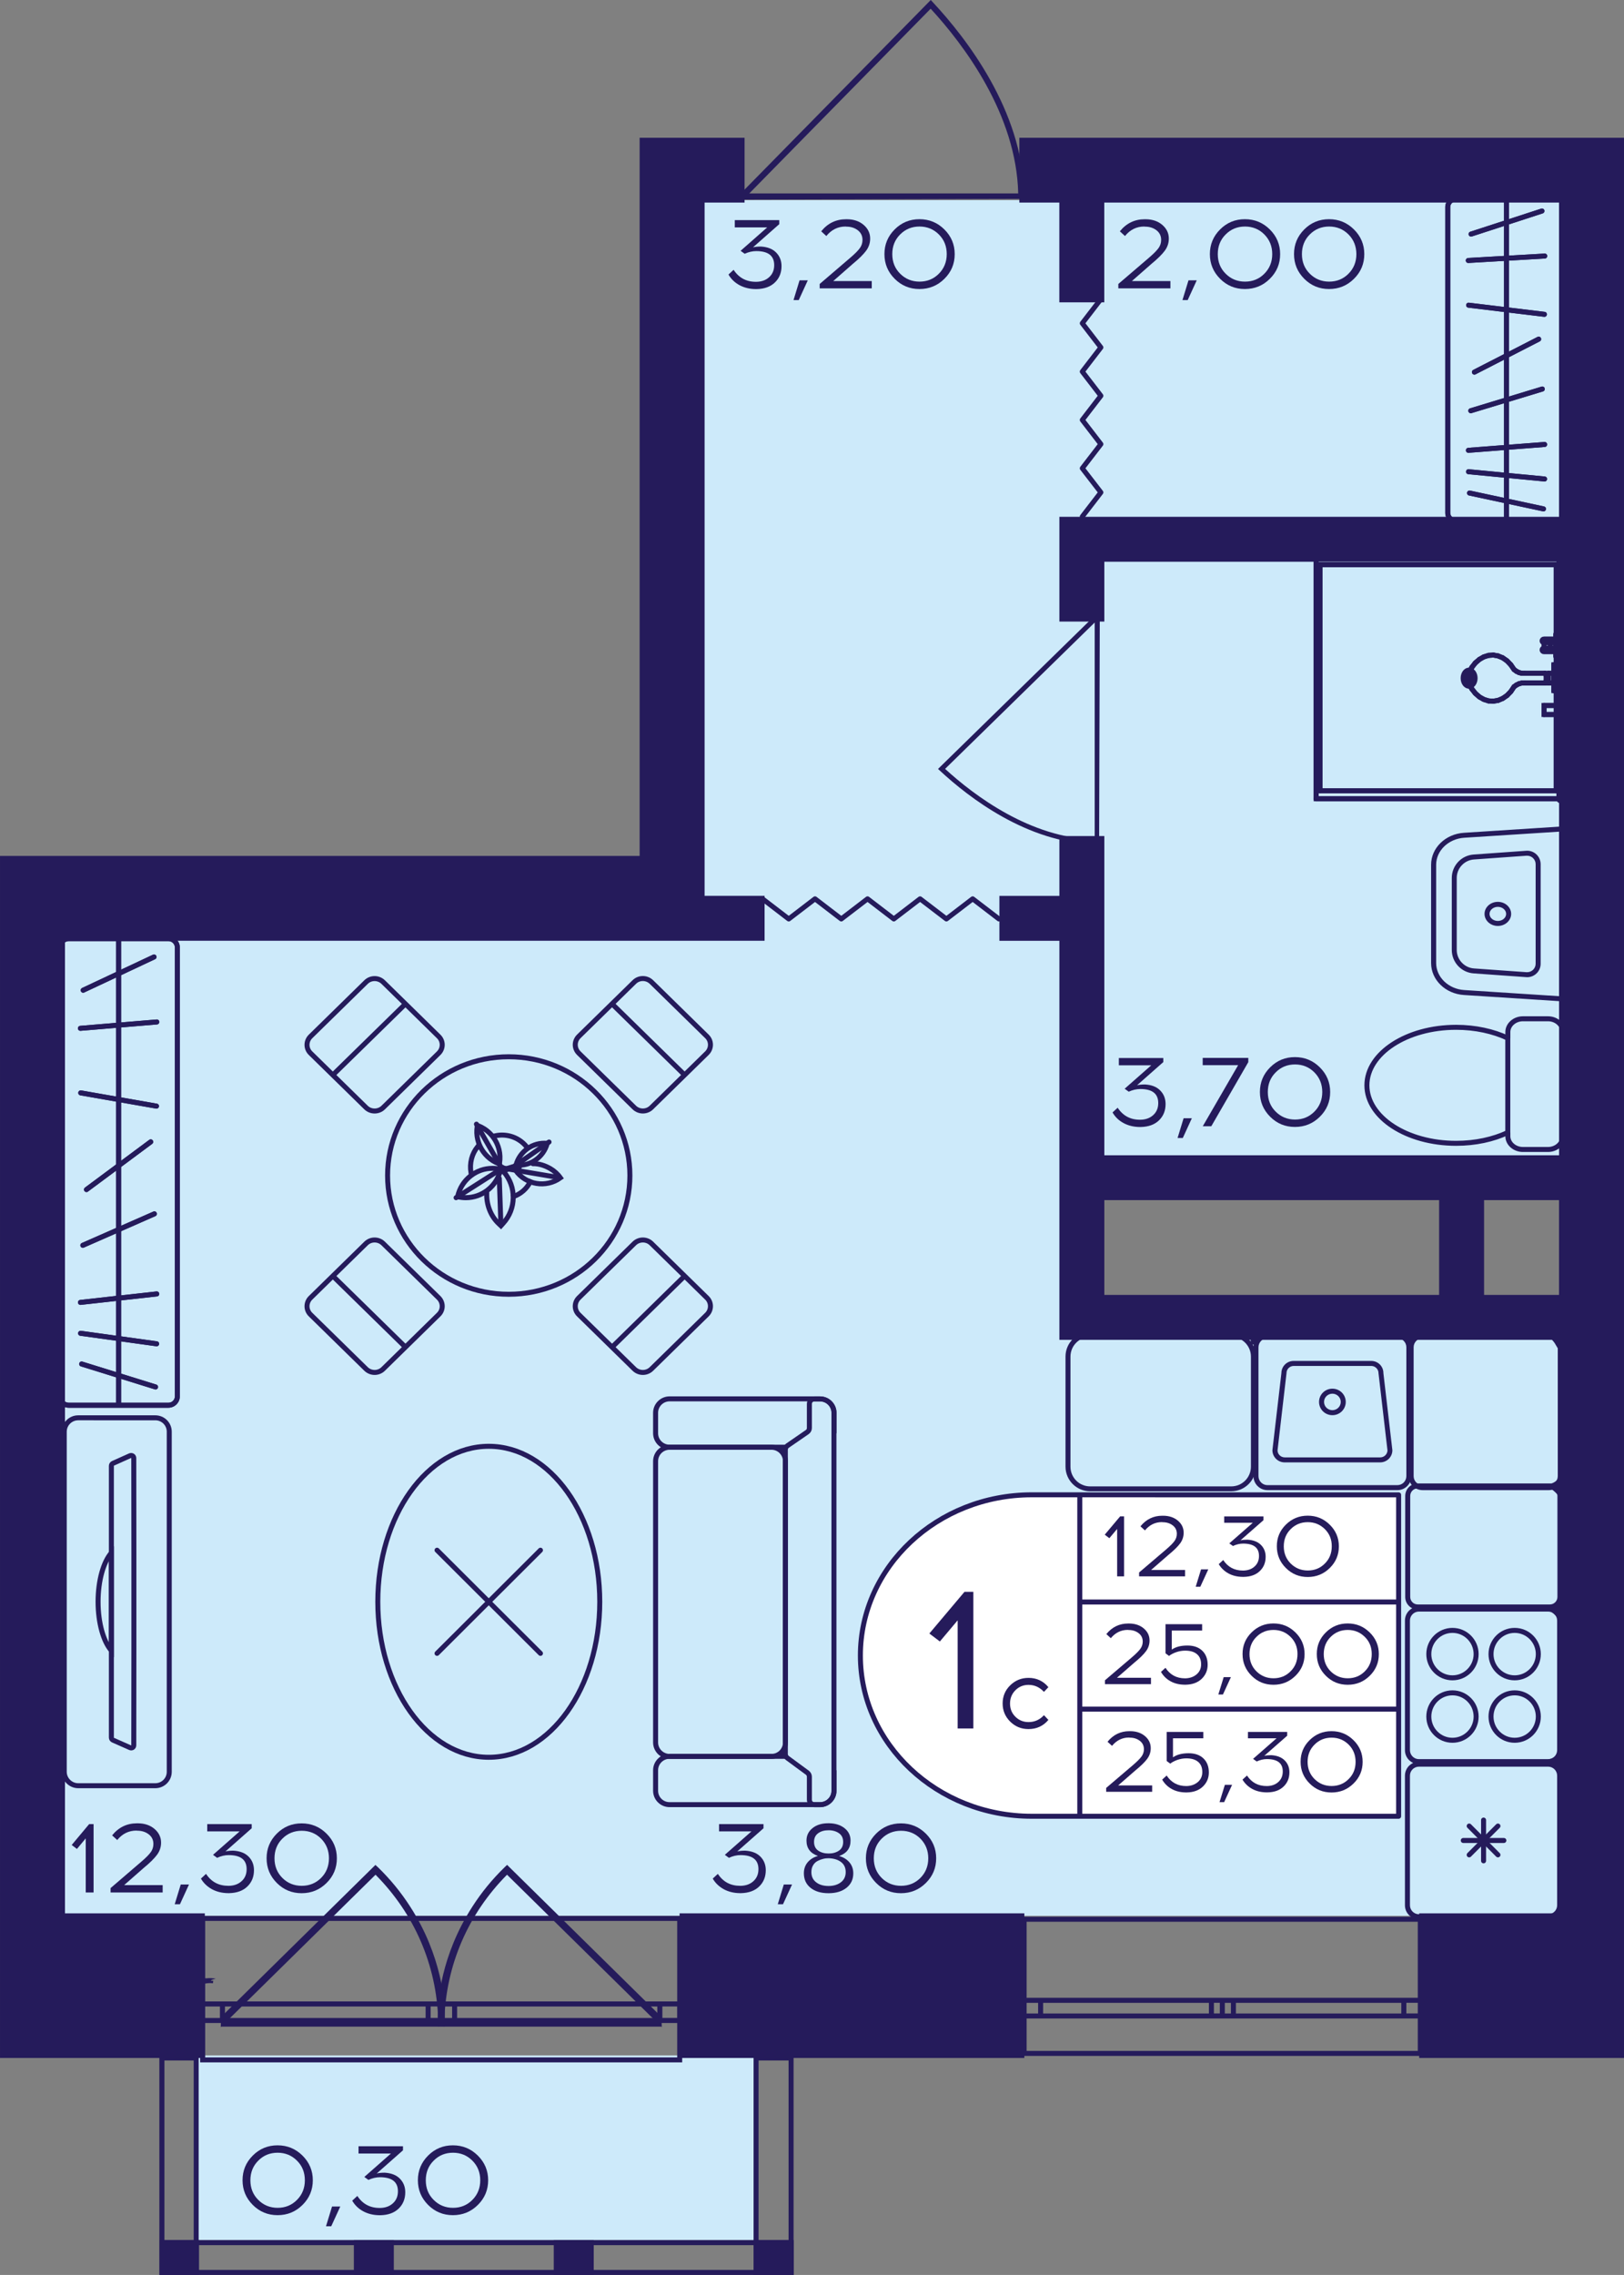
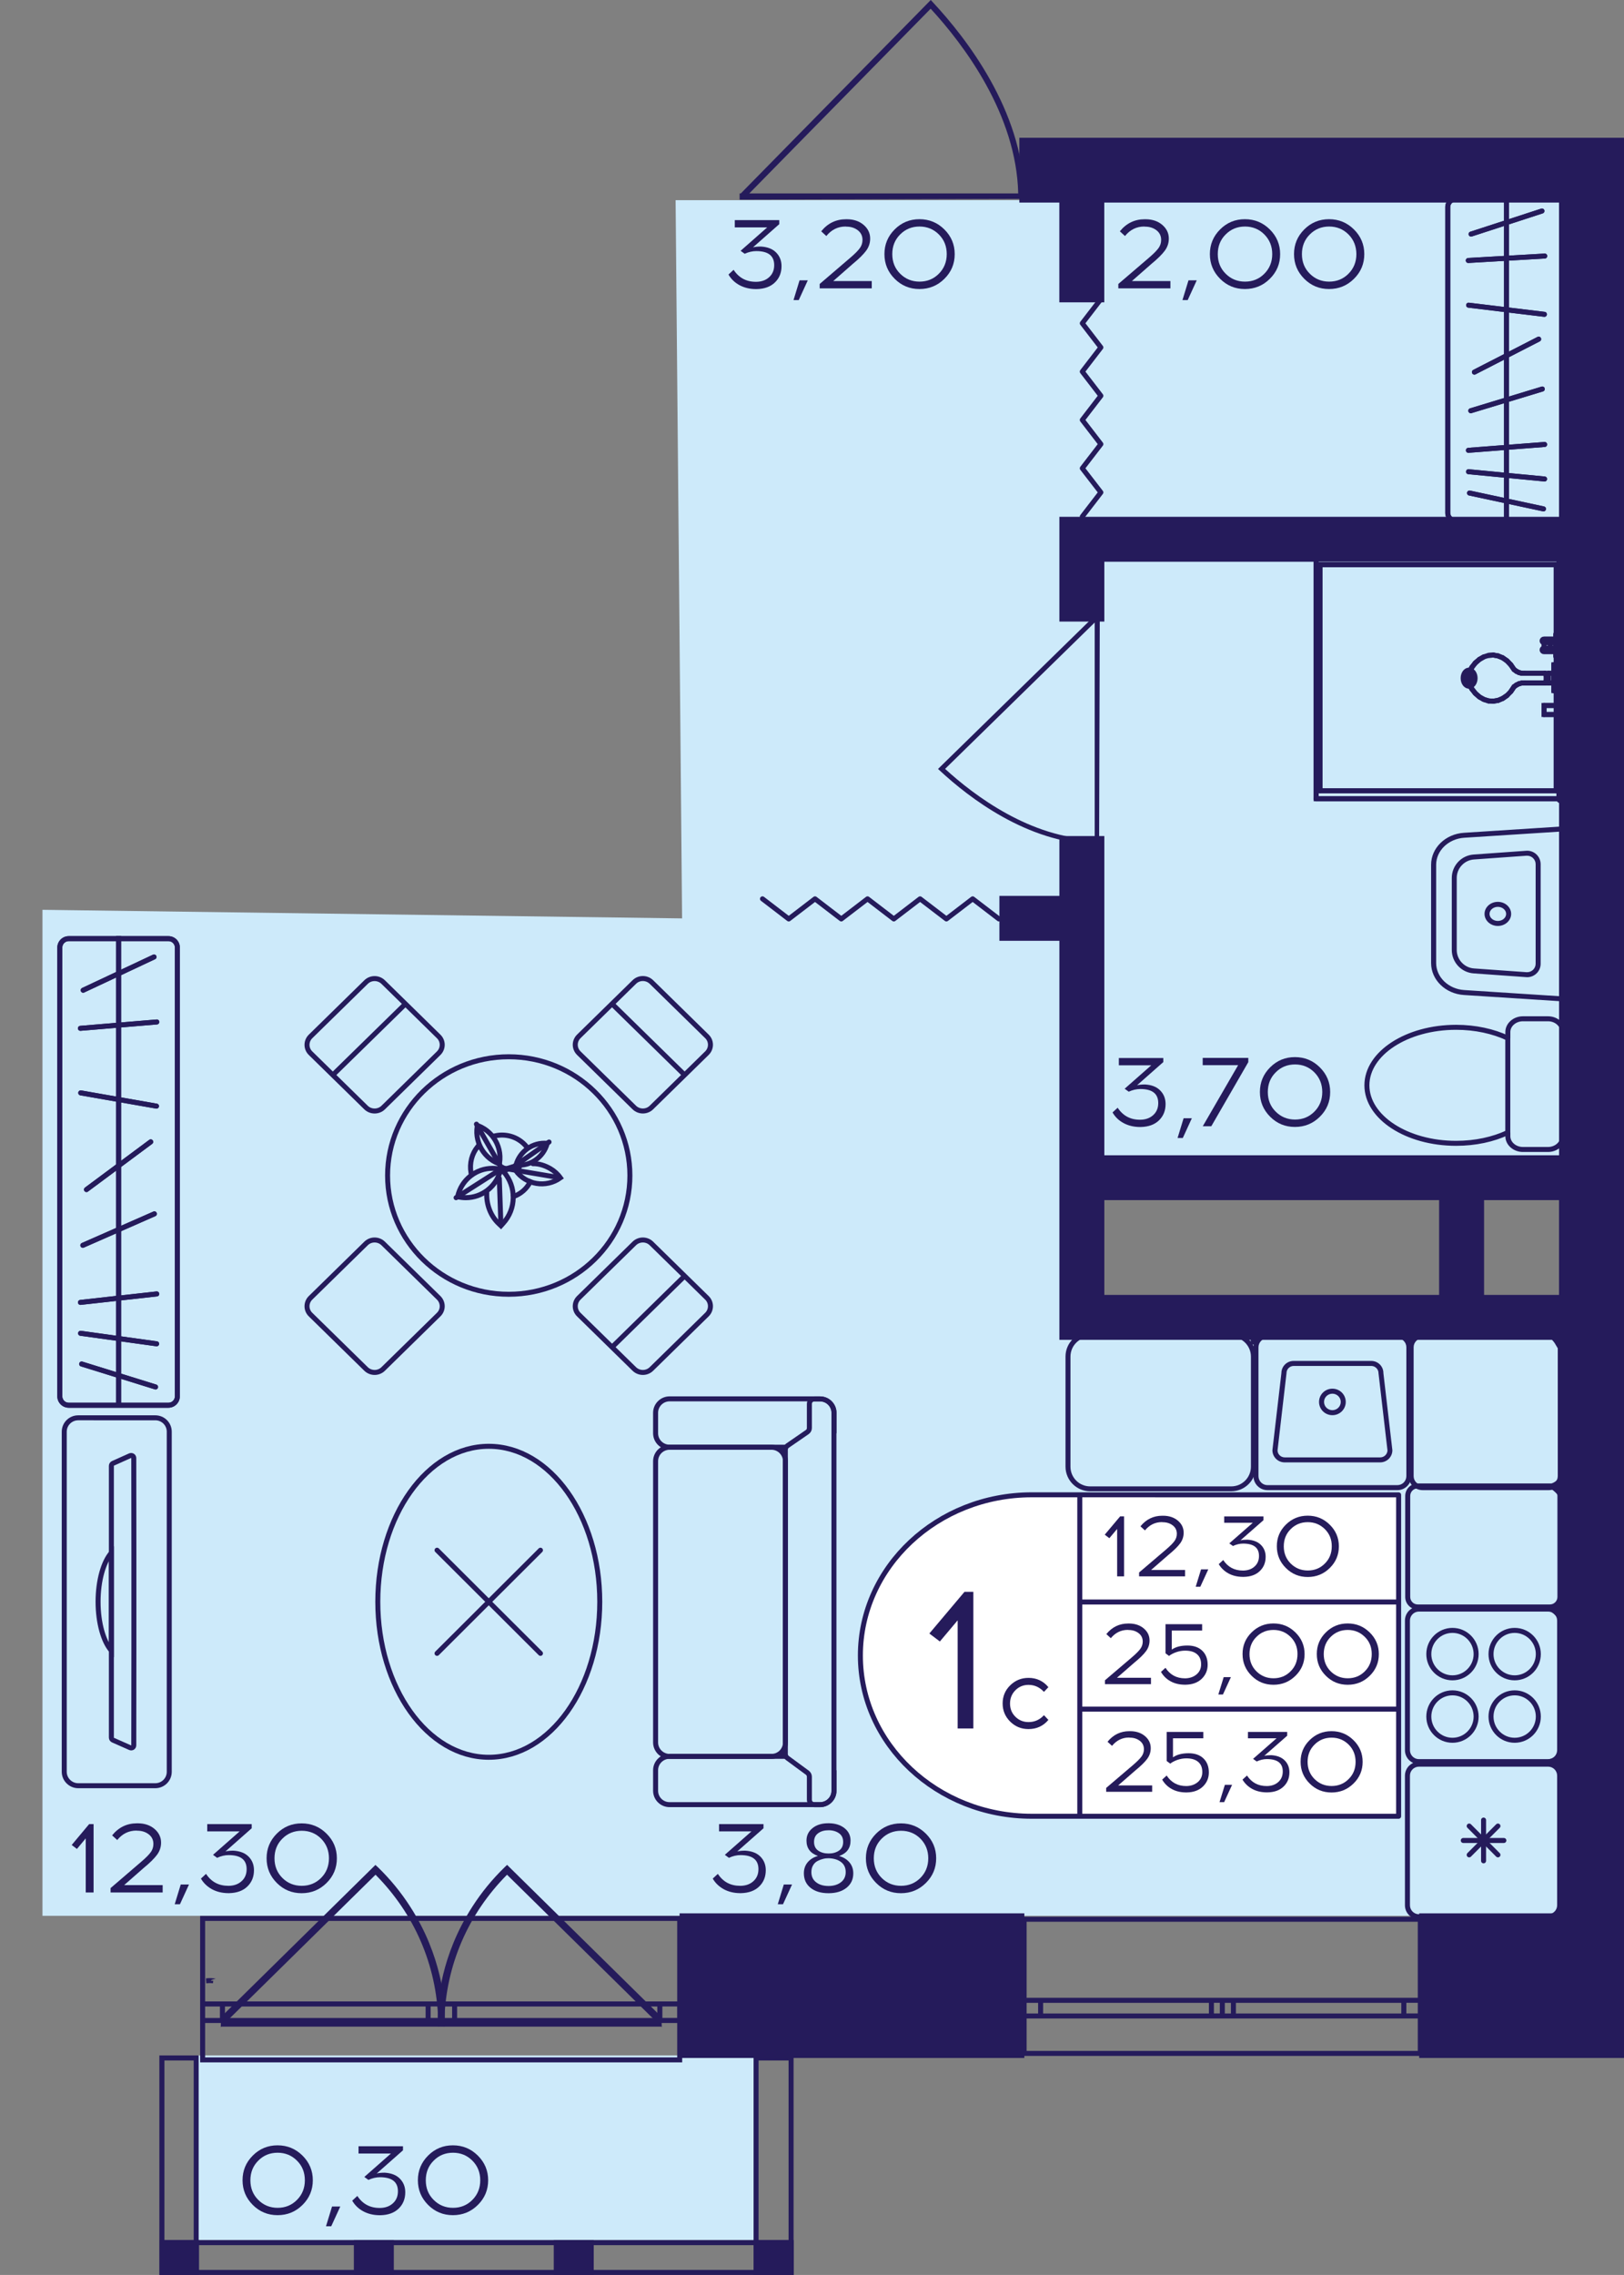
<svg xmlns="http://www.w3.org/2000/svg" version="1.1" id="Слой_1" x="0px" y="0px" viewBox="0 0 285.64 400" style="enable-background:new 0 0 285.64 400;" xml:space="preserve">
  <rect x="0" y="0" width="285.64" height="400" fill="#808080" stroke="none" />
  <path style="fill:#CDEAFA;" d="M7.47,336.86h270.7c0-34.91,0-69.82,0-104.73c-29.3-0.17-58.59-0.33-87.89-0.5  c0-8.18,0-16.37,0-24.55c29.3-0.16,58.59-0.32,87.89-0.48c0-57.13,0-114.27,0-171.4c-53.11,0-106.23,0-159.34,0  c0.38,42.09,0.76,84.19,1.14,126.28c-37.5-0.5-75-1.01-112.5-1.51C7.47,218.92,7.47,277.89,7.47,336.86z" />
  <rect x="34.82" y="361.41" style="fill:#CDEAFA;" width="97.73" height="32.47" />
  <g>
    <path style="fill:none;stroke:#251B5B;stroke-width:0.878;stroke-miterlimit:10;" d="M249.81,361.05h-69.68v-23.59h69.68V361.05z    M180.13,361.05h69.68 M180.13,337.46h69.68 M180.13,354.47h2.9v-2.75h-2.9V354.47z M214.99,351.71h-1.92v2.75h1.92V351.71z    M183.03,354.47h30.04v-2.75h-30.04V354.47z M214.99,354.47h1.95v-2.75h-1.95V354.47z M249.81,351.71h-2.9v2.75h2.9V351.71z    M216.94,354.47h29.98v-2.75h-29.98V354.47z M180.13,354.47h2.9 M183.03,354.47v-2.75 M183.03,351.71h-2.9 M214.99,351.71h-1.92    M213.07,351.71v2.75 M213.07,354.47h1.92 M183.03,354.47h30.04 M213.07,351.71h-30.04 M214.99,354.47h1.95 M216.94,354.47v-2.75    M216.94,351.71h-1.95 M249.81,351.71h-2.9 M246.92,351.71v2.75 M246.92,354.47h2.9 M216.94,354.47h29.98 M246.92,351.71h-29.98" />
  </g>
  <g>
    <path style="fill:none;stroke:#251B5B;stroke-width:0.878;stroke-miterlimit:10;" d="M119.54,362.19H35.64v-24.87h83.91V362.19z    M35.64,362.19h83.91 M35.64,337.32h83.91 M35.64,355.26h3.49v-2.9h-3.49V355.26z M77.62,352.35H75.3v2.9h2.32V352.35z    M39.12,355.26H75.3v-2.9H39.12V355.26z M77.62,355.26h2.34v-2.9h-2.34V355.26z M119.54,352.35h-3.49v2.9h3.49V352.35z    M79.96,355.26h36.1v-2.9h-36.1V355.26z M35.64,355.26h3.49 M39.12,355.26v-2.9 M39.12,352.35h-3.49 M77.62,352.35H75.3    M75.3,352.35v2.9 M75.3,355.26h2.32 M39.12,355.26H75.3 M75.3,352.35H39.12 M77.62,355.26h2.34 M79.96,355.26v-2.9 M79.96,352.35   h-2.34 M119.54,352.35h-3.49 M116.06,352.35v2.9 M116.06,355.26h3.49 M79.96,355.26h36.1 M116.06,352.35h-36.1" />
  </g>
  <g>
    <rect x="132.55" y="393.88" transform="matrix(-1 2.650363e-07 -2.650363e-07 -1 272.132 793.881)" style="fill:#251B5B;" width="7.03" height="6.12" />
    <rect x="28.09" y="393.88" transform="matrix(-1 2.697132e-07 -2.697132e-07 -1 63.099 793.881)" style="fill:#251B5B;" width="6.91" height="6.12" />
    <rect x="62.24" y="393.88" transform="matrix(-1 2.650400e-07 -2.650400e-07 -1 131.509 793.881)" style="fill:#251B5B;" width="7.03" height="6.12" />
    <rect x="97.39" y="393.88" transform="matrix(-1 2.650361e-07 -2.650361e-07 -1 201.82 793.881)" style="fill:#251B5B;" width="7.03" height="6.12" />
    <g>
      <path style="fill:#251B5B;" d="M138.7,362.29v36.83h-5.28v-36.83H138.7 M139.58,361.41h-7.03V400h7.03V361.41L139.58,361.41z" />
    </g>
    <g>
      <path style="fill:#251B5B;" d="M34.07,362.29l0,36.83h-5.15l0-36.83H34.07 M34.94,361.41h-6.91l0,38.59h6.91L34.94,361.41    L34.94,361.41z" />
    </g>
    <g>
      <path style="fill:#251B5B;" d="M138.7,394.76v4.36l-109.73,0v-4.36L138.7,394.76 M139.58,393.88l-111.49,0V400l111.49,0V393.88    L139.58,393.88z" />
    </g>
  </g>
  <g>
    <path style="fill:#251B5B;" d="M66.5,328.34c2.16,2.1,4.04,4.4,5.62,6.86c5.67,8.76,6.06,16.96,6.11,18.62   c0.03,1.05,0.01,1.91-0.02,2.47c-0.36,0.02-0.73,0.03-1.09,0.05h-38.2l-0.09,0.09c0.02-0.6,0.04-1.2,0.06-1.8l27.14-26.72   L66.5,328.34z M40.16,355.12h36.91c-0.3-9.58-4.15-18.57-11.02-25.49L40.16,355.12z" />
    <path style="fill:#251B5B;" d="M88.73,328.34c-2.16,2.1-4.04,4.4-5.62,6.86c-5.67,8.76-6.06,16.96-6.11,18.62   c-0.03,1.05-0.01,1.91,0.02,2.47c0.36,0.02,0.73,0.03,1.09,0.05h38.2l0.09,0.09c-0.02-0.6-0.04-1.2-0.06-1.8L89.19,327.9   L88.73,328.34z M115.07,355.12H78.16c0.3-9.58,4.15-18.57,11.02-25.49L115.07,355.12z" />
  </g>
  <polyline style="fill:none;stroke:#251B5B;stroke-width:0.878;stroke-linecap:round;stroke-linejoin:round;stroke-miterlimit:10;" points="  193.63,52.59 190.36,56.84 193.63,61.09 190.36,65.34 193.63,69.59 190.36,73.84 193.63,78.09 190.36,82.34 193.63,86.58   190.36,90.83 " />
  <polyline style="fill:none;stroke:#251B5B;stroke-width:0.878;stroke-linecap:round;stroke-linejoin:round;stroke-miterlimit:10;" points="  175.7,161.58 171.08,158.04 166.46,161.58 161.83,158.04 157.21,161.58 152.59,158.04 147.97,161.58 143.35,158.04 138.73,161.58   134.11,158.04 " />
  <path style="fill:#251B5B;" d="M193.32,148.56c-0.26,0-0.51-0.01-0.78-0.01v-0.11c-11.82-0.26-22.11-8.18-27.24-12.95l-0.31-0.29  l27.56-26.95v-0.17c0.3,0,0.6,0,0.89,0C193.39,121.58,193.35,135.07,193.32,148.56z M192.54,109.46l-26.31,25.73  c5.13,4.7,15.04,12.16,26.31,12.42L192.54,109.46z" />
  <path style="fill:#251B5B;" d="M180.28,34.98c0-0.32-0.01-0.63-0.01-0.96h-0.14c-0.32-14.59-10.15-27.3-16.06-33.63L163.71,0  L130.3,34.01h-0.21c0,0.37,0,0.74,0,1.1C146.82,35.07,163.55,35.02,180.28,34.98z M131.79,34.01l31.9-32.48  c5.83,6.33,15.08,18.56,15.4,32.48L131.79,34.01z" />
  <g>
    <g>
      <path style="fill:#251B5B;" d="M263.45,159.45c0.8,0,1.46,0.56,1.46,1.24s-0.65,1.24-1.46,1.24s-1.46-0.56-1.46-1.24    S262.65,159.45,263.45,159.45 M263.45,158.57c-1.29,0-2.34,0.95-2.34,2.12s1.05,2.12,2.34,2.12c1.29,0,2.34-0.95,2.34-2.12    S264.74,158.57,263.45,158.57L263.45,158.57z" />
    </g>
    <g>
      <path style="fill:#251B5B;" d="M274.24,146.23l0,28.93l-16.7-1.08c-2.77-0.18-4.94-2.26-4.94-4.75l0-17.28    c0-2.48,2.17-4.57,4.94-4.75L274.24,146.23 M275.12,145.29l-17.64,1.14c-3.25,0.21-5.77,2.67-5.77,5.62l0,17.28    c0,2.96,2.52,5.41,5.77,5.62l17.64,1.14L275.12,145.29L275.12,145.29z" />
    </g>
    <g>
      <path style="fill:#251B5B;" d="M268.61,150.46c0.82,0,1.49,0.67,1.49,1.49v17.5c0,0.82-0.67,1.49-1.49,1.49c-0.04,0-0.07,0-0.11,0    l-9.24-0.66c-1.7-0.12-3.04-1.55-3.04-3.25v-12.66c0-1.7,1.33-3.13,3.04-3.25l9.24-0.66    C268.54,150.46,268.58,150.46,268.61,150.46 M268.61,149.58c-0.06,0-0.11,0-0.17,0.01l-9.24,0.66c-2.17,0.15-3.85,1.95-3.85,4.12    v12.66c0,2.17,1.68,3.97,3.85,4.12l9.24,0.66c0.06,0,0.11,0.01,0.17,0.01c1.3,0,2.37-1.05,2.37-2.36v-17.5    C270.98,150.63,269.91,149.58,268.61,149.58L268.61,149.58z" />
    </g>
  </g>
  <g>
    <g>
      <path style="fill:none;stroke:#251B5B;stroke-width:0.878;stroke-miterlimit:10;" d="M265.21,199.13v0.65    c0,1.28,1.19,2.33,2.65,2.33h4.41c1.47,0,2.64-1.05,2.64-2.33v-18.32c0-1.28-1.17-2.33-2.64-2.33h-4.41    c-1.45,0-2.65,1.05-2.65,2.33v1.08" />
    </g>
    <g>
      <path style="fill:none;stroke:#251B5B;stroke-width:0.878;stroke-miterlimit:10;" d="M240.42,190.83c0,5.63,7.02,10.2,15.69,10.2    c3.38,0,6.53-0.69,9.09-1.9l0-16.6c-2.56-1.2-5.71-1.9-9.09-1.9C247.45,180.63,240.42,185.2,240.42,190.83z" />
    </g>
  </g>
  <g>
    <polyline style="fill:none;stroke:#251B5B;stroke-width:0.878;stroke-miterlimit:10;" points="274.39,97.86 231.5,97.86    231.5,140.45 274.39,140.45 274.39,97.86  " />
    <path style="fill:none;stroke:#251B5B;stroke-width:0.878;stroke-miterlimit:10;" d="M274.61,140.49l0-42.59   c0-0.17-0.1-0.32-0.21-0.32s-0.21,0.14-0.21,0.32l0,42.56c0,0.17,0.1,0.32,0.21,0.32C274.5,140.77,274.59,140.65,274.61,140.49z" />
    <line style="fill:none;stroke:#251B5B;stroke-width:0.878;stroke-linecap:round;stroke-linejoin:round;" x1="231.5" y1="140.45" x2="274.39" y2="140.45" />
    <line style="fill:none;stroke:#251B5B;stroke-width:0.878;stroke-linecap:round;stroke-linejoin:round;" x1="231.5" y1="97.86" x2="231.5" y2="140.45" />
    <path style="fill:none;stroke:#251B5B;stroke-width:0.878;stroke-miterlimit:10;" d="M274.61,97.86c0-0.17-0.1-0.32-0.21-0.32   l-42.88,0c-0.12,0-0.21,0.14-0.21,0.32s0.1,0.32,0.21,0.32l42.88,0C274.51,98.18,274.61,98.04,274.61,97.86z" />
    <polyline style="fill:none;stroke:#251B5B;stroke-width:0.878;stroke-miterlimit:10;" points="273.72,99.28 232.17,99.28    232.17,139.03 273.72,139.03 273.72,99.28  " />
    <line style="fill:none;stroke:#251B5B;stroke-width:0.878;stroke-linecap:round;stroke-linejoin:round;" x1="273.72" y1="139.03" x2="273.72" y2="99.28" />
    <line style="fill:none;stroke:#251B5B;stroke-width:0.878;stroke-linecap:round;stroke-linejoin:round;" x1="232.17" y1="139.03" x2="273.72" y2="139.03" />
    <line style="fill:none;stroke:#251B5B;stroke-width:0.878;stroke-linecap:round;stroke-linejoin:round;" x1="232.17" y1="99.28" x2="232.17" y2="139.03" />
    <line style="fill:none;stroke:#251B5B;stroke-width:0.878;stroke-linecap:round;stroke-linejoin:round;" x1="273.72" y1="99.28" x2="232.17" y2="99.28" />
    <polyline style="fill:none;stroke:#251B5B;stroke-width:0.878;stroke-miterlimit:10;" points="274.2,112.68 272.68,112.68    272.68,114.27 274.2,114.27 274.2,112.68  " />
    <path style="fill:none;stroke:#251B5B;stroke-width:0.878;stroke-miterlimit:10;" d="M273.98,114.59c0.18,0,0.33-0.14,0.33-0.31   v-1.6c0-0.17-0.15-0.32-0.34-0.32s-0.34,0.14-0.34,0.32v1.6c0,0.17,0.15,0.31,0.33,0.31C273.97,114.59,273.98,114.59,273.98,114.59   z" />
    <path style="fill:none;stroke:#251B5B;stroke-width:0.878;stroke-miterlimit:10;" d="M274.31,114.27c0-0.17-0.15-0.32-0.34-0.32   h-2.4c-0.19,0-0.34,0.14-0.34,0.32s0.15,0.32,0.34,0.32h2.4C274.16,114.59,274.31,114.45,274.31,114.27z" />
    <line style="fill:none;stroke:#251B5B;stroke-width:0.878;stroke-linecap:round;stroke-linejoin:round;" x1="271.57" y1="112.68" x2="271.57" y2="114.27" />
    <path style="fill:none;stroke:#251B5B;stroke-width:0.878;stroke-miterlimit:10;" d="M274.31,112.68c0-0.17-0.15-0.32-0.34-0.32   h-2.4c-0.19,0-0.34,0.14-0.34,0.32c0,0.17,0.15,0.32,0.34,0.32h2.4C274.16,113,274.31,112.86,274.31,112.68z" />
    <polyline style="fill:none;stroke:#251B5B;stroke-width:0.878;stroke-miterlimit:10;" points="273.97,124.04 271.57,124.04    271.57,125.63 273.97,125.63 273.97,124.04  " />
    <line style="fill:none;stroke:#251B5B;stroke-width:0.878;stroke-linecap:round;stroke-linejoin:round;" x1="273.97" y1="125.63" x2="273.97" y2="124.04" />
    <line style="fill:none;stroke:#251B5B;stroke-width:0.878;stroke-linecap:round;stroke-linejoin:round;" x1="271.57" y1="125.63" x2="273.97" y2="125.63" />
    <line style="fill:none;stroke:#251B5B;stroke-width:0.878;stroke-linecap:round;stroke-linejoin:round;" x1="271.57" y1="124.04" x2="271.57" y2="125.63" />
    <line style="fill:none;stroke:#251B5B;stroke-width:0.878;stroke-linecap:round;stroke-linejoin:round;" x1="273.97" y1="124.04" x2="271.57" y2="124.04" />
    <polyline style="fill:none;stroke:#251B5B;stroke-width:0.878;stroke-miterlimit:10;" points="274.27,111.63 273.97,111.63    273.97,115.32 274.27,115.32 274.27,111.63  " />
    <path style="fill:none;stroke:#251B5B;stroke-width:0.878;stroke-miterlimit:10;" d="M274.61,115.32v-3.69   c0-0.17-0.15-0.32-0.34-0.32s-0.34,0.14-0.34,0.32v3.67c0,0,0,0,0,0.01c0,0.17,0.15,0.31,0.33,0.31   C274.45,115.63,274.6,115.49,274.61,115.32z" />
    <path style="fill:none;stroke:#251B5B;stroke-width:0.878;stroke-miterlimit:10;" d="M274.6,115.31c0-0.17-0.15-0.32-0.34-0.32   h-0.3c-0.19,0-0.34,0.14-0.34,0.32s0.15,0.32,0.34,0.32h0.3C274.45,115.63,274.6,115.48,274.6,115.31z" />
    <path style="fill:none;stroke:#251B5B;stroke-width:0.878;stroke-miterlimit:10;" d="M274.31,115.32v-3.69   c0-0.17-0.15-0.32-0.34-0.32s-0.34,0.14-0.34,0.32v3.67c0,0,0,0,0,0.01c0,0.17,0.15,0.31,0.33,0.31   C274.15,115.63,274.31,115.49,274.31,115.32z" />
    <path style="fill:none;stroke:#251B5B;stroke-width:0.878;stroke-miterlimit:10;" d="M274.6,111.63c0-0.17-0.15-0.32-0.34-0.32   h-0.3c-0.19,0-0.34,0.14-0.34,0.32s0.15,0.32,0.34,0.32h0.3C274.45,111.95,274.6,111.81,274.6,111.63z" />
    <polyline style="fill:none;stroke:#251B5B;stroke-width:0.878;stroke-miterlimit:10;" points="274.27,122.99 273.97,122.99    273.97,126.68 274.27,126.68 274.27,122.99  " />
    <line style="fill:none;stroke:#251B5B;stroke-width:0.878;stroke-linecap:round;stroke-linejoin:round;" x1="274.27" y1="126.68" x2="274.27" y2="122.99" />
    <line style="fill:none;stroke:#251B5B;stroke-width:0.878;stroke-linecap:round;stroke-linejoin:round;" x1="273.97" y1="126.68" x2="274.27" y2="126.68" />
    <line style="fill:none;stroke:#251B5B;stroke-width:0.878;stroke-linecap:round;stroke-linejoin:round;" x1="273.97" y1="122.99" x2="273.97" y2="126.68" />
    <line style="fill:none;stroke:#251B5B;stroke-width:0.878;stroke-linecap:round;stroke-linejoin:round;" x1="274.27" y1="122.99" x2="273.97" y2="122.99" />
    <polyline style="fill:none;stroke:#251B5B;stroke-width:0.878;stroke-miterlimit:10;" points="271.97,118.85 271.98,118.79    271.97,118.72 271.96,118.65 271.94,118.59 271.91,118.53 271.87,118.48 271.84,118.44 271.79,118.41 271.74,118.39 271.69,118.39    268.14,118.39 267.65,118.38 267.18,118.26 266.73,118.04 266.3,117.72 265.73,116.89 265.06,116.19 264.3,115.66 263.49,115.33    262.66,115.18 261.81,115.24 260.99,115.49 260.21,115.94 259.49,116.56 258.88,117.34 258.69,117.68 258.55,118.04 258.44,118.44    258.39,118.85 258.39,119.63 258.44,120.04 258.55,120.44 258.69,120.81 258.88,121.13 259.49,121.91 260.21,122.54 260.99,122.98    261.81,123.24 262.66,123.29 263.49,123.15 264.3,122.81 265.06,122.29 265.73,121.6 266.3,120.75 266.73,120.44 267.18,120.22    267.65,120.1 268.14,120.09 271.69,120.09 271.74,120.08 271.79,120.06 271.84,120.03 271.87,119.99 271.91,119.94 271.94,119.89    271.96,119.83 271.97,119.77 271.98,119.7 271.97,119.63 271.97,118.85  " />
    <line style="fill:none;stroke:#251B5B;stroke-width:0.878;stroke-linecap:round;stroke-linejoin:round;" x1="271.97" y1="119.63" x2="271.97" y2="118.85" />
    <line style="fill:none;stroke:#251B5B;stroke-width:0.878;stroke-linecap:round;stroke-linejoin:round;" x1="271.98" y1="119.7" x2="271.97" y2="119.63" />
    <line style="fill:none;stroke:#251B5B;stroke-width:0.878;stroke-linecap:round;stroke-linejoin:round;" x1="271.97" y1="119.77" x2="271.98" y2="119.7" />
    <line style="fill:none;stroke:#251B5B;stroke-width:0.878;stroke-linecap:round;stroke-linejoin:round;" x1="271.96" y1="119.83" x2="271.97" y2="119.77" />
    <line style="fill:none;stroke:#251B5B;stroke-width:0.878;stroke-linecap:round;stroke-linejoin:round;" x1="271.94" y1="119.89" x2="271.96" y2="119.83" />
    <line style="fill:none;stroke:#251B5B;stroke-width:0.878;stroke-linecap:round;stroke-linejoin:round;" x1="271.91" y1="119.94" x2="271.94" y2="119.89" />
    <line style="fill:none;stroke:#251B5B;stroke-width:0.878;stroke-linecap:round;stroke-linejoin:round;" x1="271.87" y1="119.99" x2="271.91" y2="119.94" />
    <line style="fill:none;stroke:#251B5B;stroke-width:0.878;stroke-linecap:round;stroke-linejoin:round;" x1="271.83" y1="120.03" x2="271.87" y2="119.99" />
    <line style="fill:none;stroke:#251B5B;stroke-width:0.878;stroke-linecap:round;stroke-linejoin:round;" x1="271.79" y1="120.06" x2="271.83" y2="120.03" />
    <line style="fill:none;stroke:#251B5B;stroke-width:0.878;stroke-linecap:round;stroke-linejoin:round;" x1="271.73" y1="120.08" x2="271.79" y2="120.06" />
    <line style="fill:none;stroke:#251B5B;stroke-width:0.878;stroke-linecap:round;stroke-linejoin:round;" x1="271.69" y1="120.09" x2="271.73" y2="120.08" />
    <line style="fill:none;stroke:#251B5B;stroke-width:0.878;stroke-linecap:round;stroke-linejoin:round;" x1="268.14" y1="120.09" x2="271.69" y2="120.09" />
    <line style="fill:none;stroke:#251B5B;stroke-width:0.878;stroke-linecap:round;stroke-linejoin:round;" x1="267.65" y1="120.1" x2="268.14" y2="120.09" />
    <line style="fill:none;stroke:#251B5B;stroke-width:0.878;stroke-linecap:round;stroke-linejoin:round;" x1="267.18" y1="120.22" x2="267.65" y2="120.1" />
    <line style="fill:none;stroke:#251B5B;stroke-width:0.878;stroke-linecap:round;stroke-linejoin:round;" x1="266.73" y1="120.44" x2="267.18" y2="120.22" />
    <line style="fill:none;stroke:#251B5B;stroke-width:0.878;stroke-linecap:round;stroke-linejoin:round;" x1="266.3" y1="120.75" x2="266.73" y2="120.44" />
    <line style="fill:none;stroke:#251B5B;stroke-width:0.878;stroke-linecap:round;stroke-linejoin:round;" x1="265.73" y1="121.6" x2="266.3" y2="120.75" />
-     <line style="fill:none;stroke:#251B5B;stroke-width:0.878;stroke-linecap:round;stroke-linejoin:round;" x1="265.06" y1="122.29" x2="265.73" y2="121.6" />
    <line style="fill:none;stroke:#251B5B;stroke-width:0.878;stroke-linecap:round;stroke-linejoin:round;" x1="264.3" y1="122.81" x2="265.06" y2="122.29" />
    <line style="fill:none;stroke:#251B5B;stroke-width:0.878;stroke-linecap:round;stroke-linejoin:round;" x1="263.49" y1="123.15" x2="264.3" y2="122.81" />
    <line style="fill:none;stroke:#251B5B;stroke-width:0.878;stroke-linecap:round;stroke-linejoin:round;" x1="262.66" y1="123.29" x2="263.49" y2="123.15" />
    <line style="fill:none;stroke:#251B5B;stroke-width:0.878;stroke-linecap:round;stroke-linejoin:round;" x1="261.81" y1="123.24" x2="262.66" y2="123.29" />
    <line style="fill:none;stroke:#251B5B;stroke-width:0.878;stroke-linecap:round;stroke-linejoin:round;" x1="260.99" y1="122.98" x2="261.81" y2="123.24" />
    <line style="fill:none;stroke:#251B5B;stroke-width:0.878;stroke-linecap:round;stroke-linejoin:round;" x1="260.21" y1="122.54" x2="260.99" y2="122.98" />
    <line style="fill:none;stroke:#251B5B;stroke-width:0.878;stroke-linecap:round;stroke-linejoin:round;" x1="259.49" y1="121.91" x2="260.21" y2="122.54" />
    <line style="fill:none;stroke:#251B5B;stroke-width:0.878;stroke-linecap:round;stroke-linejoin:round;" x1="258.88" y1="121.13" x2="259.49" y2="121.91" />
    <line style="fill:none;stroke:#251B5B;stroke-width:0.878;stroke-linecap:round;stroke-linejoin:round;" x1="258.69" y1="120.81" x2="258.88" y2="121.13" />
    <line style="fill:none;stroke:#251B5B;stroke-width:0.878;stroke-linecap:round;stroke-linejoin:round;" x1="258.55" y1="120.44" x2="258.69" y2="120.81" />
    <line style="fill:none;stroke:#251B5B;stroke-width:0.878;stroke-linecap:round;stroke-linejoin:round;" x1="258.44" y1="120.04" x2="258.55" y2="120.44" />
    <line style="fill:none;stroke:#251B5B;stroke-width:0.878;stroke-linecap:round;stroke-linejoin:round;" x1="258.39" y1="119.63" x2="258.44" y2="120.04" />
    <line style="fill:none;stroke:#251B5B;stroke-width:0.878;stroke-linecap:round;stroke-linejoin:round;" x1="258.39" y1="118.85" x2="258.39" y2="119.63" />
    <line style="fill:none;stroke:#251B5B;stroke-width:0.878;stroke-linecap:round;stroke-linejoin:round;" x1="258.44" y1="118.44" x2="258.39" y2="118.85" />
    <line style="fill:none;stroke:#251B5B;stroke-width:0.878;stroke-linecap:round;stroke-linejoin:round;" x1="258.55" y1="118.04" x2="258.44" y2="118.44" />
    <line style="fill:none;stroke:#251B5B;stroke-width:0.878;stroke-linecap:round;stroke-linejoin:round;" x1="258.69" y1="117.68" x2="258.55" y2="118.04" />
    <line style="fill:none;stroke:#251B5B;stroke-width:0.878;stroke-linecap:round;stroke-linejoin:round;" x1="258.88" y1="117.34" x2="258.69" y2="117.68" />
    <line style="fill:none;stroke:#251B5B;stroke-width:0.878;stroke-linecap:round;stroke-linejoin:round;" x1="259.49" y1="116.56" x2="258.88" y2="117.34" />
    <line style="fill:none;stroke:#251B5B;stroke-width:0.878;stroke-linecap:round;stroke-linejoin:round;" x1="260.21" y1="115.94" x2="259.49" y2="116.56" />
    <line style="fill:none;stroke:#251B5B;stroke-width:0.878;stroke-linecap:round;stroke-linejoin:round;" x1="260.99" y1="115.5" x2="260.21" y2="115.94" />
-     <line style="fill:none;stroke:#251B5B;stroke-width:0.878;stroke-linecap:round;stroke-linejoin:round;" x1="261.81" y1="115.24" x2="260.99" y2="115.5" />
    <line style="fill:none;stroke:#251B5B;stroke-width:0.878;stroke-linecap:round;stroke-linejoin:round;" x1="262.66" y1="115.18" x2="261.81" y2="115.24" />
    <line style="fill:none;stroke:#251B5B;stroke-width:0.878;stroke-linecap:round;stroke-linejoin:round;" x1="263.49" y1="115.33" x2="262.66" y2="115.18" />
    <line style="fill:none;stroke:#251B5B;stroke-width:0.878;stroke-linecap:round;stroke-linejoin:round;" x1="264.3" y1="115.66" x2="263.49" y2="115.33" />
    <line style="fill:none;stroke:#251B5B;stroke-width:0.878;stroke-linecap:round;stroke-linejoin:round;" x1="265.06" y1="116.19" x2="264.3" y2="115.66" />
    <line style="fill:none;stroke:#251B5B;stroke-width:0.878;stroke-linecap:round;stroke-linejoin:round;" x1="265.73" y1="116.89" x2="265.06" y2="116.19" />
    <line style="fill:none;stroke:#251B5B;stroke-width:0.878;stroke-linecap:round;stroke-linejoin:round;" x1="266.3" y1="117.72" x2="265.73" y2="116.89" />
    <line style="fill:none;stroke:#251B5B;stroke-width:0.878;stroke-linecap:round;stroke-linejoin:round;" x1="266.73" y1="118.04" x2="266.3" y2="117.72" />
    <line style="fill:none;stroke:#251B5B;stroke-width:0.878;stroke-linecap:round;stroke-linejoin:round;" x1="267.18" y1="118.26" x2="266.73" y2="118.04" />
    <line style="fill:none;stroke:#251B5B;stroke-width:0.878;stroke-linecap:round;stroke-linejoin:round;" x1="267.65" y1="118.38" x2="267.18" y2="118.26" />
    <line style="fill:none;stroke:#251B5B;stroke-width:0.878;stroke-linecap:round;stroke-linejoin:round;" x1="268.14" y1="118.39" x2="267.65" y2="118.38" />
    <line style="fill:none;stroke:#251B5B;stroke-width:0.878;stroke-linecap:round;stroke-linejoin:round;" x1="271.69" y1="118.39" x2="268.14" y2="118.39" />
    <line style="fill:none;stroke:#251B5B;stroke-width:0.878;stroke-linecap:round;stroke-linejoin:round;" x1="271.73" y1="118.39" x2="271.69" y2="118.39" />
    <line style="fill:none;stroke:#251B5B;stroke-width:0.878;stroke-linecap:round;stroke-linejoin:round;" x1="271.79" y1="118.41" x2="271.73" y2="118.39" />
    <line style="fill:none;stroke:#251B5B;stroke-width:0.878;stroke-linecap:round;stroke-linejoin:round;" x1="271.83" y1="118.44" x2="271.79" y2="118.41" />
    <line style="fill:none;stroke:#251B5B;stroke-width:0.878;stroke-linecap:round;stroke-linejoin:round;" x1="271.87" y1="118.48" x2="271.83" y2="118.44" />
    <line style="fill:none;stroke:#251B5B;stroke-width:0.878;stroke-linecap:round;stroke-linejoin:round;" x1="271.91" y1="118.53" x2="271.87" y2="118.48" />
    <line style="fill:none;stroke:#251B5B;stroke-width:0.878;stroke-linecap:round;stroke-linejoin:round;" x1="271.94" y1="118.59" x2="271.91" y2="118.53" />
    <line style="fill:none;stroke:#251B5B;stroke-width:0.878;stroke-linecap:round;stroke-linejoin:round;" x1="271.96" y1="118.65" x2="271.94" y2="118.59" />
    <line style="fill:none;stroke:#251B5B;stroke-width:0.878;stroke-linecap:round;stroke-linejoin:round;" x1="271.97" y1="118.72" x2="271.96" y2="118.65" />
    <line style="fill:none;stroke:#251B5B;stroke-width:0.878;stroke-linecap:round;stroke-linejoin:round;" x1="271.98" y1="118.79" x2="271.97" y2="118.72" />
    <line style="fill:none;stroke:#251B5B;stroke-width:0.878;stroke-linecap:round;stroke-linejoin:round;" x1="271.97" y1="118.85" x2="271.98" y2="118.79" />
    <polyline style="fill:none;stroke:#251B5B;stroke-width:0.878;stroke-miterlimit:10;" points="274.26,121.43 274.26,116.89    273.3,116.89 273.3,121.43 274.26,121.43  " />
    <line style="fill:none;stroke:#251B5B;stroke-width:0.878;stroke-linecap:round;stroke-linejoin:round;" x1="273.3" y1="121.43" x2="274.26" y2="121.43" />
    <line style="fill:none;stroke:#251B5B;stroke-width:0.878;stroke-linecap:round;stroke-linejoin:round;" x1="273.3" y1="116.89" x2="273.3" y2="121.43" />
    <line style="fill:none;stroke:#251B5B;stroke-width:0.878;stroke-linecap:round;stroke-linejoin:round;" x1="274.26" y1="116.89" x2="273.3" y2="116.89" />
    <line style="fill:none;stroke:#251B5B;stroke-width:0.878;stroke-linecap:round;stroke-linejoin:round;" x1="274.26" y1="121.43" x2="274.26" y2="116.89" />
    <polyline style="fill:none;stroke:#251B5B;stroke-width:0.878;stroke-miterlimit:10;" points="273.3,120.09 273.3,118.39    272.33,118.39 272.33,120.09 273.3,120.09  " />
    <line style="fill:none;stroke:#251B5B;stroke-width:0.878;stroke-linecap:round;stroke-linejoin:round;" x1="272.33" y1="120.09" x2="273.3" y2="120.09" />
    <line style="fill:none;stroke:#251B5B;stroke-width:0.878;stroke-linecap:round;stroke-linejoin:round;" x1="272.33" y1="118.39" x2="272.33" y2="120.09" />
    <line style="fill:none;stroke:#251B5B;stroke-width:0.878;stroke-linecap:round;stroke-linejoin:round;" x1="273.3" y1="118.39" x2="272.33" y2="118.39" />
    <line style="fill:none;stroke:#251B5B;stroke-width:0.878;stroke-linecap:round;stroke-linejoin:round;" x1="273.3" y1="120.09" x2="273.3" y2="118.39" />
    <path style="fill:none;stroke:#251B5B;stroke-width:0.878;stroke-linecap:round;stroke-linejoin:round;" d="M259.45,119.24   c0,0.79-0.46,1.42-1.05,1.42c-0.59,0-1.05-0.63-1.05-1.42s0.47-1.42,1.05-1.42C258.98,117.82,259.45,118.46,259.45,119.24" />
    <path style="fill:none;stroke:#251B5B;stroke-width:0.878;stroke-linecap:round;stroke-linejoin:round;" d="M259.03,119.24   c0,0.47-0.28,0.85-0.63,0.85c-0.35,0-0.63-0.39-0.63-0.85s0.28-0.85,0.63-0.85C258.75,118.39,259.03,118.77,259.03,119.24" />
  </g>
  <g>
    <g>
      <g>
        <path style="fill:#251B5B;" d="M273.93,35.44c0.52,0,0.95,0.43,0.95,0.95v53.79c0,0.52-0.43,0.95-0.95,0.95h-17.9     c-0.52,0-0.95-0.43-0.95-0.95V36.39c0-0.52,0.43-0.95,0.95-0.95H273.93 M273.93,34.57h-17.9c-1.01,0-1.83,0.82-1.83,1.83v53.79     c0,1.01,0.82,1.83,1.83,1.83h17.9c1.01,0,1.83-0.82,1.83-1.83V36.39C275.75,35.38,274.94,34.57,273.93,34.57L273.93,34.57z" />
      </g>
    </g>
    <line style="fill:none;stroke:#251B5B;stroke-width:0.878;stroke-miterlimit:10;" x1="264.98" y1="34.56" x2="264.98" y2="91.82" />
    <line style="fill:none;stroke:#251B5B;stroke-width:0.878;stroke-linecap:round;stroke-miterlimit:10;" x1="271.7" y1="45.02" x2="258.25" y2="45.8" />
    <line style="fill:none;stroke:#251B5B;stroke-width:0.878;stroke-linecap:round;stroke-miterlimit:10;" x1="271.64" y1="55.27" x2="258.31" y2="53.66" />
    <line style="fill:none;stroke:#251B5B;stroke-width:0.878;stroke-linecap:round;stroke-miterlimit:10;" x1="271.48" y1="89.48" x2="258.47" y2="86.69" />
    <line style="fill:none;stroke:#251B5B;stroke-width:0.878;stroke-linecap:round;stroke-miterlimit:10;" x1="270.63" y1="59.63" x2="259.33" y2="65.43" />
    <line style="fill:none;stroke:#251B5B;stroke-width:0.878;stroke-linecap:round;stroke-miterlimit:10;" x1="271.27" y1="68.4" x2="258.69" y2="72.22" />
    <line style="fill:none;stroke:#251B5B;stroke-width:0.878;stroke-linecap:round;stroke-miterlimit:10;" x1="271.68" y1="78.15" x2="258.27" y2="79.18" />
    <line style="fill:none;stroke:#251B5B;stroke-width:0.878;stroke-linecap:round;stroke-miterlimit:10;" x1="271.67" y1="84.22" x2="258.29" y2="82.94" />
    <line style="fill:none;stroke:#251B5B;stroke-width:0.878;stroke-linecap:round;stroke-miterlimit:10;" x1="271.21" y1="37.1" x2="258.74" y2="41.16" />
    <g>
      <g>
        <path style="fill:#251B5B;" d="M273.93,35.44c0.52,0,0.95,0.43,0.95,0.95v53.79c0,0.52-0.43,0.95-0.95,0.95h-17.9     c-0.52,0-0.95-0.43-0.95-0.95V36.39c0-0.52,0.43-0.95,0.95-0.95H273.93 M273.93,34.57h-17.9c-1.01,0-1.83,0.82-1.83,1.83v53.79     c0,1.01,0.82,1.83,1.83,1.83h17.9c1.01,0,1.83-0.82,1.83-1.83V36.39C275.75,35.38,274.94,34.57,273.93,34.57L273.93,34.57z" />
      </g>
    </g>
    <line style="fill:none;stroke:#251B5B;stroke-width:0.878;stroke-miterlimit:10;" x1="264.98" y1="34.56" x2="264.98" y2="91.82" />
    <line style="fill:none;stroke:#251B5B;stroke-width:0.878;stroke-linecap:round;stroke-miterlimit:10;" x1="271.7" y1="45.02" x2="258.25" y2="45.8" />
    <line style="fill:none;stroke:#251B5B;stroke-width:0.878;stroke-linecap:round;stroke-miterlimit:10;" x1="271.64" y1="55.27" x2="258.31" y2="53.66" />
    <line style="fill:none;stroke:#251B5B;stroke-width:0.878;stroke-linecap:round;stroke-miterlimit:10;" x1="271.48" y1="89.48" x2="258.47" y2="86.69" />
    <line style="fill:none;stroke:#251B5B;stroke-width:0.878;stroke-linecap:round;stroke-miterlimit:10;" x1="270.63" y1="59.63" x2="259.33" y2="65.43" />
    <line style="fill:none;stroke:#251B5B;stroke-width:0.878;stroke-linecap:round;stroke-miterlimit:10;" x1="271.27" y1="68.4" x2="258.69" y2="72.22" />
    <line style="fill:none;stroke:#251B5B;stroke-width:0.878;stroke-linecap:round;stroke-miterlimit:10;" x1="271.68" y1="78.15" x2="258.27" y2="79.18" />
    <line style="fill:none;stroke:#251B5B;stroke-width:0.878;stroke-linecap:round;stroke-miterlimit:10;" x1="271.67" y1="84.22" x2="258.29" y2="82.94" />
    <line style="fill:none;stroke:#251B5B;stroke-width:0.878;stroke-linecap:round;stroke-miterlimit:10;" x1="271.21" y1="37.1" x2="258.74" y2="41.16" />
  </g>
  <g>
    <path style="fill:#251B5B;" d="M272.41,235.3c0.87,0,1.58,0.71,1.58,1.58v22.67c0,0.87-0.71,1.58-1.58,1.58h-22.19   c-0.87,0-1.58-0.71-1.58-1.58v-22.67c0-0.87,0.71-1.58,1.58-1.58H272.41 M272.41,234.42h-22.19c-1.36,0-2.46,1.1-2.46,2.46v22.67   c0,1.36,1.1,2.46,2.46,2.46h22.19c1.36,0,2.46-1.1,2.46-2.46v-22.67C274.87,235.52,273.77,234.42,272.41,234.42L272.41,234.42z" />
  </g>
  <g>
    <g>
      <path style="fill:#251B5B;" d="M245.78,235.3c0.87,0,1.58,0.71,1.58,1.58v22.67c0,0.87-0.71,1.58-1.58,1.58h-22.85    c-0.87,0-1.58-0.71-1.58-1.58v-22.67c0-0.87,0.71-1.58,1.58-1.58H245.78 M245.78,234.42h-22.85c-1.36,0-2.46,1.1-2.46,2.46v22.67    c0,1.36,1.1,2.46,2.46,2.46h22.85c1.36,0,2.46-1.1,2.46-2.46v-22.67C248.23,235.52,247.13,234.42,245.78,234.42L245.78,234.42z" />
    </g>
    <g>
      <path style="fill:#251B5B;" d="M241.18,240.17c0.7,0,1.28,0.57,1.28,1.26v0.05l0.01,0.05l1.57,13.5    c-0.02,0.67-0.59,1.22-1.27,1.22h-16.8c-0.69,0-1.25-0.54-1.27-1.22l1.57-13.5l0.01-0.05v-0.05c0-0.7,0.57-1.26,1.28-1.26H241.18     M241.18,239.29h-13.65c-1.19,0-2.15,0.96-2.15,2.14l-1.58,13.56c0,1.18,0.96,2.14,2.15,2.14h16.8c1.19,0,2.15-0.96,2.15-2.14    l-1.58-13.56C243.33,240.25,242.37,239.29,241.18,239.29L241.18,239.29z" />
    </g>
    <g>
      <path style="fill:#251B5B;" d="M234.35,245.05c0.81,0,1.47,0.65,1.47,1.45c0,0.8-0.66,1.45-1.47,1.45s-1.47-0.65-1.47-1.45    C232.88,245.7,233.54,245.05,234.35,245.05 M234.35,244.17c-1.3,0-2.35,1.04-2.35,2.33s1.05,2.33,2.35,2.33s2.35-1.04,2.35-2.33    S235.65,244.17,234.35,244.17L234.35,244.17z" />
    </g>
  </g>
  <g>
    <g>
      <path style="fill:#251B5B;" d="M272.3,283.36c0.87,0,1.58,0.71,1.58,1.58v22.79c0,0.87-0.71,1.58-1.58,1.58h-22.73    c-0.87,0-1.58-0.71-1.58-1.58v-22.79c0-0.87,0.71-1.58,1.58-1.58H272.3 M272.3,282.48h-22.73c-1.36,0-2.46,1.1-2.46,2.46v22.79    c0,1.36,1.1,2.46,2.46,2.46h22.73c1.36,0,2.46-1.1,2.46-2.46v-22.79C274.76,283.58,273.66,282.48,272.3,282.48L272.3,282.48z" />
    </g>
    <g>
      <g>
        <path style="fill:#251B5B;" d="M255.47,287.11c2.05,0,3.72,1.67,3.72,3.73s-1.67,3.73-3.72,3.73c-2.05,0-3.72-1.67-3.72-3.73     S253.41,287.11,255.47,287.11 M255.47,286.23c-2.54,0-4.6,2.06-4.6,4.61s2.06,4.61,4.6,4.61c2.54,0,4.6-2.06,4.6-4.61     S258.01,286.23,255.47,286.23L255.47,286.23z" />
      </g>
      <g>
        <path style="fill:#251B5B;" d="M266.41,298.09c2.05,0,3.72,1.67,3.72,3.73s-1.67,3.73-3.72,3.73s-3.72-1.67-3.72-3.73     S264.36,298.09,266.41,298.09 M266.41,297.21c-2.54,0-4.6,2.06-4.6,4.61s2.06,4.61,4.6,4.61s4.6-2.06,4.6-4.61     S268.95,297.21,266.41,297.21L266.41,297.21z" />
      </g>
      <g>
        <path style="fill:#251B5B;" d="M255.47,298.09c2.05,0,3.72,1.67,3.72,3.73s-1.67,3.73-3.72,3.73c-2.05,0-3.72-1.67-3.72-3.73     S253.41,298.09,255.47,298.09 M255.47,297.21c-2.54,0-4.6,2.06-4.6,4.61s2.06,4.61,4.6,4.61c2.54,0,4.6-2.06,4.6-4.61     S258.01,297.21,255.47,297.21L255.47,297.21z" />
      </g>
      <g>
        <path style="fill:#251B5B;" d="M266.41,287.11c2.05,0,3.72,1.67,3.72,3.73s-1.67,3.73-3.72,3.73s-3.72-1.67-3.72-3.73     S264.36,287.11,266.41,287.11 M266.41,286.23c-2.54,0-4.6,2.06-4.6,4.61s2.06,4.61,4.6,4.61s4.6-2.06,4.6-4.61     S268.95,286.23,266.41,286.23L266.41,286.23z" />
      </g>
    </g>
  </g>
  <g>
    <g>
      <path style="fill:#251B5B;" d="M272.3,310.63c0.87,0,1.58,0.71,1.58,1.58V335c0,0.87-0.71,1.58-1.58,1.58h-22.73    c-0.87,0-1.58-0.71-1.58-1.58v-22.79c0-0.87,0.71-1.58,1.58-1.58H272.3 M272.3,309.76h-22.73c-1.36,0-2.46,1.1-2.46,2.46V335    c0,1.36,1.1,2.46,2.46,2.46h22.73c1.36,0,2.46-1.1,2.46-2.46v-22.79C274.76,310.85,273.66,309.76,272.3,309.76L272.3,309.76z" />
    </g>
    <g>
      <line style="fill:none;stroke:#251B5B;stroke-width:0.878;stroke-linecap:round;stroke-miterlimit:10;" x1="257.37" y1="323.61" x2="264.51" y2="323.61" />
      <line style="fill:none;stroke:#251B5B;stroke-width:0.878;stroke-linecap:round;stroke-miterlimit:10;" x1="258.41" y1="321.07" x2="263.47" y2="326.14" />
      <line style="fill:none;stroke:#251B5B;stroke-width:0.878;stroke-linecap:round;stroke-miterlimit:10;" x1="260.94" y1="320.02" x2="260.94" y2="327.19" />
      <line style="fill:none;stroke:#251B5B;stroke-width:0.878;stroke-linecap:round;stroke-miterlimit:10;" x1="263.47" y1="321.07" x2="258.41" y2="326.14" />
    </g>
  </g>
  <g>
    <path style="fill:#251B5B;" d="M272.61,261.7c0.73,0,1.32,0.59,1.32,1.32v17.77c0,0.73-0.59,1.32-1.32,1.32h-23.25   c-0.73,0-1.32-0.59-1.32-1.32v-17.77c0-0.73,0.59-1.32,1.32-1.32H272.61 M272.61,260.83h-23.25c-1.21,0-2.2,0.98-2.2,2.2v17.77   c0,1.21,0.98,2.2,2.2,2.2h23.25c1.21,0,2.2-0.98,2.2-2.2v-17.77C274.8,261.81,273.82,260.83,272.61,260.83L272.61,260.83z" />
  </g>
  <g>
    <path style="fill:#251B5B;" d="M216.56,235.07c1.91,0,3.46,1.55,3.46,3.46v19.36c0,1.91-1.55,3.46-3.46,3.46h-24.82   c-1.91,0-3.46-1.55-3.46-3.46v-19.36c0-1.91,1.55-3.46,3.46-3.46H216.56 M216.56,234.19h-24.82c-2.39,0-4.33,1.94-4.33,4.33v19.36   c0,2.39,1.94,4.33,4.33,4.33h24.82c2.39,0,4.33-1.94,4.33-4.33v-19.36C220.9,236.14,218.96,234.19,216.56,234.19L216.56,234.19z" />
  </g>
  <g>
    <ellipse style="fill:none;stroke:#251B5B;stroke-width:0.878;stroke-miterlimit:10;" cx="89.48" cy="206.69" rx="21.31" ry="20.88" />
    <g>
      <g>
        <path style="fill:none;stroke:#251B5B;stroke-width:0.878;stroke-miterlimit:10;" d="M111.56,218.64l-9.75,9.55     c-0.84,0.82-0.84,2.15,0,2.96l9.75,9.55c0.84,0.82,2.19,0.82,3.02,0l9.75-9.55c0.84-0.82,0.84-2.15,0-2.96l-9.75-9.55     C113.75,217.82,112.4,217.82,111.56,218.64z" />
        <line style="fill:none;stroke:#251B5B;stroke-width:0.878;stroke-miterlimit:10;" x1="107.51" y1="237.01" x2="120.56" y2="224.22" />
      </g>
    </g>
    <g>
      <g>
        <path style="fill:none;stroke:#251B5B;stroke-width:0.878;stroke-miterlimit:10;" d="M67.4,194.74l9.75-9.55     c0.84-0.82,0.84-2.15,0-2.96l-9.75-9.55c-0.84-0.82-2.19-0.82-3.02,0l-9.75,9.55c-0.84,0.82-0.84,2.15,0,2.96l9.75,9.55     C65.21,195.55,66.57,195.55,67.4,194.74z" />
        <line style="fill:none;stroke:#251B5B;stroke-width:0.878;stroke-miterlimit:10;" x1="71.46" y1="176.37" x2="58.4" y2="189.15" />
      </g>
    </g>
    <g>
      <g>
        <path style="fill:none;stroke:#251B5B;stroke-width:0.878;stroke-miterlimit:10;" d="M101.81,185.18l9.75,9.55     c0.84,0.82,2.19,0.82,3.02,0l9.75-9.55c0.84-0.82,0.84-2.15,0-2.96l-9.75-9.55c-0.84-0.82-2.19-0.82-3.02,0l-9.75,9.55     C100.97,183.04,100.97,184.36,101.81,185.18z" />
        <line style="fill:none;stroke:#251B5B;stroke-width:0.878;stroke-miterlimit:10;" x1="120.56" y1="189.15" x2="107.51" y2="176.37" />
      </g>
    </g>
    <g>
      <g>
        <path style="fill:none;stroke:#251B5B;stroke-width:0.878;stroke-miterlimit:10;" d="M77.15,228.19l-9.75-9.55     c-0.84-0.82-2.19-0.82-3.02,0l-9.75,9.55c-0.84,0.82-0.84,2.15,0,2.96l9.75,9.55c0.84,0.82,2.19,0.82,3.02,0l9.75-9.55     C77.99,230.34,77.99,229.01,77.15,228.19z" />
-         <line style="fill:none;stroke:#251B5B;stroke-width:0.878;stroke-miterlimit:10;" x1="58.4" y1="224.22" x2="71.46" y2="237.01" />
      </g>
    </g>
  </g>
  <g>
    <path style="fill:none;stroke:#251B5B;stroke-width:0.878;stroke-linecap:square;stroke-miterlimit:10;" d="M84,201.64   c-0.49,0.59-0.85,1.3-1.06,2.09c-0.21,0.82-0.24,1.65-0.1,2.44" />
    <path style="fill:none;stroke:#251B5B;stroke-width:0.878;stroke-linecap:square;stroke-miterlimit:10;" d="M92.57,201.57   c-0.71-0.85-1.67-1.49-2.81-1.8c-0.9-0.24-1.8-0.25-2.65-0.06" />
    <path style="fill:none;stroke:#251B5B;stroke-width:0.878;stroke-linecap:square;stroke-miterlimit:10;" d="M90.36,210.37   c1.27-0.47,2.27-1.33,2.91-2.58" />
    <g>
      <path style="fill:#251B5B;" d="M84.32,198.51c2.09,0.99,3.36,3.2,3.16,5.51C85.4,203.03,84.13,200.82,84.32,198.51 M83.64,197.33    c-0.91,3.42,1.12,6.95,4.52,7.88C89.07,201.78,87.05,198.25,83.64,197.33L83.64,197.33z" />
    </g>
    <path style="fill:none;stroke:#251B5B;stroke-width:0.878;stroke-linecap:round;stroke-miterlimit:10;" d="M91.35,205.21   c-0.25,0.13-0.44,0.39-0.68,0.56c1.83,2.57,5.36,3.15,7.9,1.33c-0.48-0.68-1.09-1.22-1.77-1.62c-0.92-0.53-2.02-0.91-3.07-0.87" />
    <g>
      <path style="fill:#251B5B;" d="M95.66,201.45c-0.7,1.75-2.38,2.96-4.31,3C92.05,202.7,93.73,201.49,95.66,201.45 M95.76,200.57    c-2.68,0-5.05,1.92-5.54,4.66v0c0.35,0.06,0.69,0.09,1.03,0.09c2.68,0,5.05-1.92,5.54-4.66C96.44,200.61,96.1,200.57,95.76,200.57    L95.76,200.57z" />
    </g>
    <path style="fill:none;stroke:#251B5B;stroke-width:0.878;stroke-linecap:round;stroke-miterlimit:10;" d="M85.61,209.77   c-0.08,1.9,0.62,3.99,2.12,5.39l0.38,0.36l0.35-0.39c2.38-2.56,2.4-6.48,0.15-9.08c-0.06-0.06-0.11-0.13-0.17-0.19" />
    <line style="fill:none;stroke:#251B5B;stroke-width:0.878;stroke-linecap:round;stroke-linejoin:round;stroke-miterlimit:10;" x1="87.82" y1="207.2" x2="88.1" y2="215.27" />
    <g>
      <path style="fill:#251B5B;" d="M86.62,205.86c0.3,0,0.6,0.02,0.9,0.07c-0.72,2.46-3.02,4.21-5.59,4.21c-0.3,0-0.6-0.02-0.9-0.07    C81.75,207.61,84.05,205.86,86.62,205.86 M86.62,204.99c-3.08,0-5.86,2.14-6.55,5.29l-0.1,0.47l0.47,0.11    c0.5,0.11,1,0.17,1.49,0.17c3.08,0,5.86-2.14,6.55-5.29l0.1-0.47l-0.47-0.11C87.61,205.04,87.11,204.99,86.62,204.99L86.62,204.99    z" />
    </g>
    <line style="fill:none;stroke:#251B5B;stroke-width:0.878;stroke-linecap:round;stroke-linejoin:round;stroke-miterlimit:10;" x1="88.36" y1="205.4" x2="80.22" y2="210.59" />
    <line style="fill:none;stroke:#251B5B;stroke-width:0.878;stroke-linecap:round;stroke-miterlimit:10;" x1="90.94" y1="205.81" x2="98.23" y2="207.04" />
    <polyline style="fill:none;stroke:#251B5B;stroke-width:0.878;stroke-linecap:round;stroke-miterlimit:10;" points="96.57,200.8    90.45,205.07 89.08,205.49  " />
    <path style="fill:none;stroke:#251B5B;stroke-width:0.878;stroke-linecap:round;stroke-miterlimit:10;" d="M88.43,205.63   l-0.53-0.8c-0.03-0.05-4.1-7.17-4.1-7.17" />
    <line style="fill:none;stroke:#251B5B;stroke-width:0.878;stroke-linecap:round;stroke-miterlimit:10;" x1="91" y1="205.82" x2="88.02" y2="205.31" />
    <line style="fill:none;stroke:#251B5B;stroke-width:0.878;stroke-linecap:round;stroke-miterlimit:10;" x1="88.36" y1="205.9" x2="89.36" y2="205.59" />
    <polygon style="fill:none;stroke:#251B5B;stroke-width:0.878;stroke-linecap:round;stroke-miterlimit:10;" points="88.45,205.84    88.97,205.57 88.64,205.4  " />
    <polygon style="fill:#251B5B;" points="91.7,205.27 90.45,205.07 89.55,205.43 90.94,205.81  " />
    <path style="fill:#251B5B;" d="M89.37,205.26c-0.04-0.01-1.23-0.21-1.23-0.21l0.33,0.39l0.71,0.09L89.37,205.26z" />
    <polygon style="fill:#251B5B;" points="89.81,205.69 88.51,206.08 88.42,205.92 89.19,205.52  " />
  </g>
  <g>
    <path style="fill:none;stroke:#251B5B;stroke-width:0.878;stroke-miterlimit:10;" d="M13.76,313.98h13.55   c1.37,0,2.46-1.1,2.46-2.45l0-59.79c0-1.36-1.09-2.45-2.46-2.45H13.76c-1.35,0-2.46,1.08-2.46,2.45l0,59.79   C11.3,312.88,12.41,313.98,13.76,313.98z M19.59,257.72c0-0.17,0.12-0.35,0.28-0.42l3.01-1.35c0.32-0.12,0.65,0.09,0.65,0.42   c0,2.13,0.02,8.81,0.02,16.67l0,17.16c0,7.87-0.02,14.56-0.02,16.67c0,0.35-0.33,0.56-0.65,0.42l-3.01-1.33   c-0.16-0.07-0.28-0.24-0.28-0.44L19.59,257.72z" />
    <g>
      <path style="fill:none;stroke:#251B5B;stroke-width:0.878;stroke-miterlimit:10;" d="M17.25,281.63c0-3.74,0.95-7.01,2.34-8.6    l0,17.2C18.2,288.64,17.25,285.39,17.25,281.63z" />
    </g>
  </g>
  <g>
    <path style="fill:none;stroke:#251B5B;stroke-width:0.878;stroke-miterlimit:10;" d="M146.7,252.01v-3.6   c0-1.35-1.11-2.45-2.46-2.45h-0.99l-25.48,0c-1.35,0-2.46,1.1-2.46,2.45v3.6c0,1.36,1.11,2.45,2.46,2.45l20.5,0" />
    <path style="fill:none;stroke:#251B5B;stroke-width:0.878;stroke-miterlimit:10;" d="M146.7,311.26v3.6   c0,1.36-1.11,2.45-2.46,2.45h-0.99h-25.48c-1.35,0-2.46-1.08-2.46-2.45v-3.6c0-1.35,1.11-2.45,2.46-2.45h20.46" />
    <path style="fill:none;stroke:#251B5B;stroke-width:0.878;stroke-miterlimit:10;" d="M115.31,306.37l0-49.44   c0-1.36,1.1-2.46,2.46-2.46h17.92c1.36,0,2.46,1.1,2.46,2.46l0,49.44c0,1.36-1.1,2.46-2.46,2.46h-17.92   C116.41,308.82,115.31,307.72,115.31,306.37z" />
    <path style="fill:none;stroke:#251B5B;stroke-width:0.878;stroke-miterlimit:10;" d="M142.01,311.7l-3.52-2.59   c-0.22-0.16-0.36-0.43-0.36-0.7l0-53.5c0-0.29,0.14-0.55,0.38-0.72l3.47-2.39c0.24-0.16,0.38-0.43,0.38-0.72v-4.24   c0-0.48,0.39-0.87,0.88-0.87h0.98c1.36,0,2.46,1.1,2.46,2.45l0,66.45c0,1.35-1.1,2.45-2.46,2.45h-0.98c-0.49,0-0.88-0.39-0.88-0.87   v-4.04C142.36,312.13,142.23,311.87,142.01,311.7z" />
  </g>
  <g>
    <ellipse style="fill:none;stroke:#251B5B;stroke-width:0.878;stroke-miterlimit:10;" cx="85.97" cy="281.64" rx="19.52" ry="27.34" />
    <g>
      <line style="fill:none;stroke:#251B5B;stroke-width:0.878;stroke-linecap:round;stroke-miterlimit:10;" x1="95.06" y1="290.71" x2="76.87" y2="272.57" />
      <line style="fill:none;stroke:#251B5B;stroke-width:0.878;stroke-linecap:round;stroke-miterlimit:10;" x1="95.06" y1="272.57" x2="76.87" y2="290.71" />
    </g>
  </g>
  <g>
    <g>
      <g>
        <path style="fill:#251B5B;" d="M29.63,165.48c0.63,0,1.13,0.51,1.13,1.13v78.9c0,0.63-0.51,1.13-1.13,1.13H12.09     c-0.63,0-1.13-0.51-1.13-1.13v-78.9c0-0.63,0.51-1.13,1.13-1.13H29.63 M29.63,164.6H12.09c-1.11,0-2.01,0.9-2.01,2.01v78.9     c0,1.11,0.9,2.01,2.01,2.01h17.53c1.11,0,2.01-0.9,2.01-2.01v-78.9C31.64,165.5,30.74,164.6,29.63,164.6L29.63,164.6z" />
      </g>
    </g>
    <line style="fill:none;stroke:#251B5B;stroke-width:0.878;stroke-miterlimit:10;" x1="20.86" y1="164.59" x2="20.86" y2="247.25" />
    <line style="fill:none;stroke:#251B5B;stroke-width:0.878;stroke-linecap:round;stroke-miterlimit:10;" x1="27.58" y1="179.69" x2="14.14" y2="180.81" />
    <line style="fill:none;stroke:#251B5B;stroke-width:0.878;stroke-linecap:round;stroke-miterlimit:10;" x1="27.52" y1="194.49" x2="14.2" y2="192.16" />
    <line style="fill:none;stroke:#251B5B;stroke-width:0.878;stroke-linecap:round;stroke-miterlimit:10;" x1="27.36" y1="243.87" x2="14.36" y2="239.83" />
    <line style="fill:none;stroke:#251B5B;stroke-width:0.878;stroke-linecap:round;stroke-miterlimit:10;" x1="26.51" y1="200.77" x2="15.21" y2="209.16" />
    <line style="fill:none;stroke:#251B5B;stroke-width:0.878;stroke-linecap:round;stroke-miterlimit:10;" x1="27.15" y1="213.43" x2="14.57" y2="218.96" />
    <line style="fill:none;stroke:#251B5B;stroke-width:0.878;stroke-linecap:round;stroke-miterlimit:10;" x1="27.57" y1="227.51" x2="14.15" y2="229" />
    <line style="fill:none;stroke:#251B5B;stroke-width:0.878;stroke-linecap:round;stroke-miterlimit:10;" x1="27.55" y1="236.28" x2="14.17" y2="234.43" />
    <line style="fill:none;stroke:#251B5B;stroke-width:0.878;stroke-linecap:round;stroke-miterlimit:10;" x1="27.09" y1="168.26" x2="14.63" y2="174.11" />
    <g>
      <g>
        <path style="fill:#251B5B;" d="M29.63,165.48c0.63,0,1.13,0.51,1.13,1.13v78.9c0,0.63-0.51,1.13-1.13,1.13H12.09     c-0.63,0-1.13-0.51-1.13-1.13v-78.9c0-0.63,0.51-1.13,1.13-1.13H29.63 M29.63,164.6H12.09c-1.11,0-2.01,0.9-2.01,2.01v78.9     c0,1.11,0.9,2.01,2.01,2.01h17.53c1.11,0,2.01-0.9,2.01-2.01v-78.9C31.64,165.5,30.74,164.6,29.63,164.6L29.63,164.6z" />
      </g>
    </g>
    <line style="fill:none;stroke:#251B5B;stroke-width:0.878;stroke-miterlimit:10;" x1="20.86" y1="164.59" x2="20.86" y2="247.25" />
    <line style="fill:none;stroke:#251B5B;stroke-width:0.878;stroke-linecap:round;stroke-miterlimit:10;" x1="27.58" y1="179.69" x2="14.14" y2="180.81" />
    <line style="fill:none;stroke:#251B5B;stroke-width:0.878;stroke-linecap:round;stroke-miterlimit:10;" x1="27.52" y1="194.49" x2="14.2" y2="192.16" />
    <line style="fill:none;stroke:#251B5B;stroke-width:0.878;stroke-linecap:round;stroke-miterlimit:10;" x1="27.36" y1="243.87" x2="14.36" y2="239.83" />
    <line style="fill:none;stroke:#251B5B;stroke-width:0.878;stroke-linecap:round;stroke-miterlimit:10;" x1="26.51" y1="200.77" x2="15.21" y2="209.16" />
    <line style="fill:none;stroke:#251B5B;stroke-width:0.878;stroke-linecap:round;stroke-miterlimit:10;" x1="27.15" y1="213.43" x2="14.57" y2="218.96" />
    <line style="fill:none;stroke:#251B5B;stroke-width:0.878;stroke-linecap:round;stroke-miterlimit:10;" x1="27.57" y1="227.51" x2="14.15" y2="229" />
    <line style="fill:none;stroke:#251B5B;stroke-width:0.878;stroke-linecap:round;stroke-miterlimit:10;" x1="27.55" y1="236.28" x2="14.17" y2="234.43" />
    <line style="fill:none;stroke:#251B5B;stroke-width:0.878;stroke-linecap:round;stroke-miterlimit:10;" x1="27.09" y1="168.26" x2="14.63" y2="174.11" />
  </g>
  <g>
    <rect x="119.97" y="336.86" style="fill:#251B5B;stroke:#251B5B;stroke-width:0.878;stroke-miterlimit:10;" width="59.76" height="24.55" />
    <path style="fill:#251B5B;stroke:#251B5B;stroke-width:0.878;stroke-miterlimit:10;" d="M278.17,24.66h-3.52h-94.92v10.52h7.03   v17.54h7.03V35.18h80.86v56.13H193.8h-7.03v7.02v10.52h7.03V98.33h80.86v105.24H193.8v-56.13h-7.03v10.52h-10.55v7.02h10.55v38.59   v7.02v24.55h3.52h3.52h26.52c0.18,0.35,0.01,0.81,0.12,0.84c0.12,0.03,0.27-0.44,0.6-0.78c0.02-0.02,0.07-0.04,0.09-0.06h26.12   c0.05,0.05,0.09,0.08,0.14,0.13c0.32,0.34,0.55,0.68,0.71,0.96c0.06-0.27,0.21-0.68,0.54-1.09h24.48c0.08,0.07,0.15,0.12,0.23,0.21   c0.32,0.34,0.55,0.68,0.71,0.96c0.07-0.27,0.21-0.7,0.56-1.11c0.01-0.01,0.02-0.02,0.03-0.03v24.61c-0.15,0.32-0.35,0.66-0.7,0.96   c-0.41,0.35-0.84,0.49-1.12,0.56c0.28,0.16,0.62,0.39,0.96,0.71c0.4,0.37,0.66,0.75,0.86,1.06v18.03c-0.14,0.37-0.38,0.8-0.8,1.16   c-0.41,0.35-0.84,0.49-1.12,0.56c0.28,0.16,0.62,0.39,0.96,0.71c0.46,0.43,0.76,0.87,0.96,1.21V308c-0.14,0.37-0.38,0.8-0.8,1.16   c-0.41,0.35-0.84,0.49-1.12,0.56c0.28,0.16,0.62,0.39,0.96,0.71c0.46,0.43,0.76,0.87,0.96,1.21v24.47   c-0.14,0.22-0.31,0.43-0.54,0.62c-0.07,0.06-0.13,0.08-0.2,0.13h-23.87v24.55h35.16v-10.52v-14.03V24.66H278.17z M274.65,228.12   h-14.06v-17.54h14.06V228.12z M193.8,210.58h59.76v17.54H193.8V210.58z" />
-     <path style="fill:#251B5B;stroke:#251B5B;stroke-width:0.878;stroke-miterlimit:10;" d="M35.59,348.29v-11.43H10.99V164.97h108.98   h3.52h10.55v-7.02h-10.55v-7.02V35.18h7.03V24.66h-7.03h-10.55v10.52v115.76H0.44v3.51v10.52v171.88v7.02v17.54h35.16v-12.93   c0.23-0.1,0.45-0.16,0.69-0.2C36.08,348.29,35.86,348.29,35.59,348.29z" />
    <path style="fill:#251B5B;stroke:#251B5B;stroke-width:0.878;stroke-miterlimit:10;" d="M36.28,348.29c0.93,0,1.23,0,1.23-0.01   C37.51,348.28,36.92,348.2,36.28,348.29z" />
  </g>
  <g>
    <path style="fill:#FFFFFF;stroke:#251B5B;stroke-width:0.878;stroke-linejoin:round;stroke-miterlimit:10;" d="M246,262.84   l0,56.51l-64.52,0c-16.63,0-30.15-12.67-30.15-28.26s13.52-28.26,30.15-28.26L246,262.84z M189.92,262.84l0,56.51 M189.92,281.68   l56.08,0 M189.92,300.51l56.08,0" />
    <g>
      <path style="fill:#251B5B;" d="M171.21,303.91h-2.77V284.9l-3.13,3.72l-1.85-1.4l6.18-7.33h1.56V303.91z" />
      <path style="fill:#251B5B;" d="M180.9,295.02c1.42,0,2.59,0.54,3.5,1.63l-0.78,0.83c-0.76-0.82-1.66-1.23-2.72-1.23    c-0.9,0-1.67,0.31-2.3,0.94c-0.63,0.63-0.95,1.41-0.95,2.34c0,0.94,0.32,1.71,0.95,2.33c0.63,0.62,1.4,0.93,2.3,0.93    c1.07,0,1.97-0.4,2.72-1.21l0.78,0.83c-0.91,1.08-2.08,1.61-3.5,1.61c-1.27,0-2.34-0.44-3.23-1.32c-0.88-0.88-1.32-1.94-1.32-3.18    c0-1.25,0.44-2.32,1.33-3.19C178.57,295.46,179.64,295.02,180.9,295.02z" />
    </g>
    <g>
      <path style="fill:#251B5B;" d="M202.44,296.12h-8.09v-0.68l4.8-4.09c0.68-0.59,1.16-1.07,1.43-1.45c0.27-0.38,0.41-0.8,0.41-1.26    c0-0.62-0.24-1.12-0.73-1.49c-0.49-0.37-1.07-0.55-1.76-0.55l-0.14-0.02c-1.18,0-2.18,0.49-2.98,1.46l-0.79-0.72    c1.01-1.24,2.29-1.86,3.85-1.86h0.17c1.04,0.01,1.9,0.3,2.57,0.87c0.67,0.57,1.01,1.27,1.01,2.12c0,0.67-0.2,1.3-0.61,1.86    c-0.41,0.57-1.11,1.25-2.1,2.06l-3.02,2.63h5.98V296.12z" />
      <path style="fill:#251B5B;" d="M211.43,286.7h-5.33v3.35c0.67-0.48,1.59-0.72,2.76-0.72c1.11,0,1.98,0.31,2.61,0.92    c0.63,0.61,0.94,1.44,0.94,2.46c0,0.98-0.35,1.8-1.04,2.47c-0.7,0.67-1.64,1.02-2.84,1.04h-0.15c-0.97-0.01-1.8-0.21-2.51-0.61    c-0.71-0.39-1.26-0.94-1.67-1.64l0.79-0.72c0.81,1.23,1.95,1.85,3.43,1.85h0.08c0.79-0.02,1.45-0.26,1.97-0.7    c0.52-0.45,0.79-1.03,0.79-1.76c0-0.78-0.24-1.38-0.73-1.79c-0.49-0.42-1.18-0.62-2.09-0.62c-0.54,0-1.07,0.1-1.59,0.28    c-0.52,0.19-0.93,0.41-1.23,0.65l-0.62-0.46v-5.12h6.44V286.7z" />
      <path style="fill:#251B5B;" d="M216.5,294.89l-1.4,3.05h-0.81l0.94-3.05H216.5z" />
      <path style="fill:#251B5B;" d="M220.13,287.03c1.06-1.05,2.34-1.58,3.85-1.58s2.79,0.52,3.87,1.58c1.07,1.05,1.61,2.32,1.61,3.81    c0,1.49-0.53,2.76-1.6,3.81c-1.06,1.05-2.36,1.58-3.87,1.58c-1.51,0-2.79-0.52-3.85-1.58c-1.06-1.05-1.59-2.32-1.59-3.81    C218.54,289.35,219.07,288.08,220.13,287.03z M226.99,287.81c-0.82-0.81-1.82-1.22-3-1.22s-2.18,0.4-3,1.22    c-0.82,0.81-1.22,1.82-1.22,3.03c0,1.21,0.41,2.22,1.22,3.03c0.82,0.81,1.82,1.22,3,1.22s2.19-0.4,3-1.22    c0.82-0.81,1.22-1.82,1.22-3.03C228.22,289.63,227.81,288.62,226.99,287.81z" />
      <path style="fill:#251B5B;" d="M233.19,287.03c1.06-1.05,2.34-1.58,3.85-1.58s2.79,0.52,3.87,1.58c1.07,1.05,1.61,2.32,1.61,3.81    c0,1.49-0.53,2.76-1.6,3.81c-1.06,1.05-2.36,1.58-3.87,1.58c-1.51,0-2.79-0.52-3.85-1.58c-1.06-1.05-1.59-2.32-1.59-3.81    C231.6,289.35,232.13,288.08,233.19,287.03z M240.05,287.81c-0.82-0.81-1.82-1.22-3-1.22c-1.18,0-2.18,0.4-3,1.22    c-0.82,0.81-1.22,1.82-1.22,3.03c0,1.21,0.41,2.22,1.22,3.03c0.82,0.81,1.82,1.22,3,1.22c1.18,0,2.19-0.4,3-1.22    c0.82-0.81,1.22-1.82,1.22-3.03C241.28,289.63,240.87,288.62,240.05,287.81z" />
    </g>
    <g>
      <path style="fill:#251B5B;" d="M197.71,277.17h-1.22v-8.34l-1.37,1.63l-0.81-0.62l2.71-3.22h0.69V277.17z" />
      <path style="fill:#251B5B;" d="M208.44,277.17h-8.09v-0.68l4.8-4.09c0.68-0.59,1.16-1.07,1.43-1.45c0.27-0.38,0.41-0.8,0.41-1.26    c0-0.62-0.24-1.12-0.73-1.49c-0.49-0.37-1.07-0.55-1.76-0.55l-0.14-0.02c-1.18,0-2.18,0.49-2.98,1.46l-0.79-0.72    c1.01-1.24,2.29-1.86,3.85-1.86h0.17c1.04,0.01,1.9,0.3,2.57,0.87s1.01,1.27,1.01,2.12c0,0.67-0.2,1.3-0.61,1.86    c-0.41,0.57-1.11,1.25-2.1,2.06l-3.02,2.63h5.98V277.17z" />
      <path style="fill:#251B5B;" d="M212.52,275.94l-1.4,3.05h-0.81l0.94-3.05H212.52z" />
      <path style="fill:#251B5B;" d="M222.23,267.29l-4.05,3.55c0.3-0.08,0.71-0.12,1.23-0.12c1.03,0.06,1.82,0.37,2.37,0.92    c0.55,0.55,0.83,1.25,0.83,2.09c0,1.03-0.35,1.87-1.04,2.52c-0.69,0.66-1.63,0.99-2.83,1.01h-0.14c-0.97-0.01-1.81-0.21-2.54-0.61    c-0.73-0.4-1.29-0.95-1.7-1.63l0.79-0.72c0.81,1.23,1.96,1.85,3.46,1.85h0.09c0.81-0.02,1.47-0.26,1.98-0.73    c0.51-0.47,0.76-1.08,0.76-1.84c0-1.45-0.93-2.17-2.79-2.17c-0.59,0-1.19,0.14-1.79,0.42l-0.64-0.46l4.13-3.62h-5.03v-1.12h6.9    V267.29z" />
      <path style="fill:#251B5B;" d="M226.16,268.08c1.06-1.05,2.34-1.58,3.85-1.58c1.51,0,2.79,0.52,3.87,1.58    c1.07,1.05,1.61,2.32,1.61,3.81c0,1.49-0.53,2.76-1.6,3.81c-1.06,1.05-2.36,1.58-3.87,1.58c-1.51,0-2.79-0.52-3.85-1.58    c-1.06-1.05-1.59-2.32-1.59-3.81C224.57,270.4,225.1,269.13,226.16,268.08z M233.02,268.86c-0.82-0.81-1.82-1.22-3-1.22    s-2.18,0.4-3,1.22c-0.82,0.81-1.22,1.82-1.22,3.03c0,1.21,0.41,2.22,1.22,3.03c0.82,0.81,1.82,1.22,3,1.22s2.19-0.4,3-1.22    c0.82-0.81,1.22-1.82,1.22-3.03C234.25,270.68,233.84,269.67,233.02,268.86z" />
    </g>
    <g>
      <path style="fill:#251B5B;" d="M202.65,315.05h-8.09v-0.68l4.8-4.09c0.68-0.59,1.16-1.07,1.43-1.45c0.27-0.38,0.41-0.8,0.41-1.26    c0-0.62-0.24-1.12-0.73-1.49c-0.49-0.37-1.07-0.55-1.76-0.55l-0.14-0.02c-1.18,0-2.18,0.49-2.98,1.46l-0.79-0.72    c1.01-1.24,2.29-1.86,3.85-1.86h0.17c1.04,0.01,1.9,0.3,2.57,0.87c0.67,0.57,1.01,1.27,1.01,2.12c0,0.67-0.2,1.3-0.61,1.86    c-0.41,0.57-1.11,1.25-2.1,2.06l-3.02,2.63h5.98V315.05z" />
      <path style="fill:#251B5B;" d="M211.64,305.64h-5.33v3.35c0.67-0.48,1.59-0.72,2.76-0.72c1.11,0,1.98,0.31,2.61,0.92    c0.63,0.61,0.94,1.44,0.94,2.46c0,0.98-0.35,1.8-1.04,2.47c-0.7,0.67-1.64,1.02-2.84,1.04h-0.15c-0.97-0.01-1.8-0.21-2.51-0.61    c-0.71-0.39-1.26-0.94-1.67-1.64l0.79-0.72c0.81,1.23,1.95,1.85,3.43,1.85h0.08c0.79-0.02,1.45-0.26,1.97-0.7    c0.52-0.45,0.79-1.03,0.79-1.76c0-0.78-0.24-1.38-0.73-1.79c-0.49-0.42-1.18-0.62-2.09-0.62c-0.54,0-1.07,0.1-1.59,0.28    c-0.52,0.19-0.93,0.41-1.23,0.65l-0.62-0.46v-5.12h6.44V305.64z" />
      <path style="fill:#251B5B;" d="M216.71,313.82l-1.4,3.05h-0.81l0.94-3.05H216.71z" />
      <path style="fill:#251B5B;" d="M226.41,305.18l-4.05,3.55c0.3-0.08,0.71-0.12,1.23-0.12c1.03,0.06,1.82,0.37,2.37,0.92    c0.55,0.55,0.83,1.25,0.83,2.09c0,1.03-0.35,1.87-1.04,2.52c-0.69,0.66-1.63,0.99-2.83,1.01h-0.14c-0.97-0.01-1.81-0.21-2.54-0.61    c-0.73-0.4-1.29-0.95-1.7-1.63l0.79-0.72c0.81,1.23,1.96,1.85,3.46,1.85h0.09c0.81-0.02,1.47-0.26,1.98-0.73    c0.51-0.47,0.76-1.08,0.76-1.84c0-1.45-0.93-2.17-2.79-2.17c-0.59,0-1.19,0.14-1.79,0.42l-0.64-0.46l4.13-3.62h-5.03v-1.12h6.9    V305.18z" />
      <path style="fill:#251B5B;" d="M230.34,305.97c1.06-1.05,2.34-1.58,3.85-1.58s2.79,0.52,3.87,1.58c1.07,1.05,1.61,2.32,1.61,3.81    c0,1.49-0.53,2.76-1.6,3.81c-1.06,1.05-2.36,1.58-3.87,1.58c-1.51,0-2.79-0.52-3.85-1.58c-1.06-1.05-1.59-2.32-1.59-3.81    C228.75,308.29,229.28,307.02,230.34,305.97z M237.21,306.75c-0.82-0.81-1.82-1.22-3-1.22s-2.18,0.4-3,1.22    c-0.82,0.81-1.22,1.82-1.22,3.03c0,1.21,0.41,2.22,1.22,3.03c0.82,0.81,1.82,1.22,3,1.22s2.19-0.4,3-1.22    c0.82-0.81,1.22-1.82,1.22-3.03C238.43,308.57,238.02,307.56,237.21,306.75z" />
    </g>
  </g>
  <g>
    <path style="fill:#251B5B;" d="M44.46,379.01c1.2-1.2,2.65-1.8,4.36-1.8c1.71,0,3.17,0.6,4.38,1.8c1.21,1.2,1.82,2.65,1.82,4.34   s-0.6,3.14-1.81,4.34s-2.67,1.8-4.39,1.8c-1.71,0-3.16-0.6-4.36-1.8s-1.8-2.64-1.8-4.34S43.26,380.21,44.46,379.01z M52.23,379.9   c-0.92-0.92-2.06-1.39-3.4-1.39c-1.34,0-2.48,0.46-3.4,1.39c-0.93,0.92-1.39,2.08-1.39,3.46c0,1.38,0.46,2.53,1.39,3.45   c0.92,0.92,2.06,1.39,3.4,1.39c1.34,0,2.48-0.46,3.4-1.39c0.92-0.92,1.39-2.08,1.39-3.45C53.62,381.97,53.16,380.82,52.23,379.9z" />
    <path style="fill:#251B5B;" d="M59.85,387.97l-1.59,3.47h-0.92l1.06-3.47H59.85z" />
    <path style="fill:#251B5B;" d="M70.85,378.11l-4.59,4.05c0.34-0.09,0.81-0.14,1.4-0.14c1.17,0.07,2.06,0.42,2.68,1.06   c0.62,0.63,0.94,1.43,0.94,2.38c0,1.17-0.39,2.13-1.17,2.88c-0.78,0.75-1.85,1.13-3.2,1.16h-0.16c-1.1-0.01-2.05-0.25-2.88-0.7   s-1.47-1.08-1.92-1.86l0.9-0.83c0.92,1.4,2.22,2.11,3.92,2.11h0.11c0.92-0.02,1.67-0.3,2.24-0.83c0.58-0.53,0.87-1.23,0.87-2.1   c0-1.65-1.05-2.47-3.16-2.47c-0.67,0-1.35,0.16-2.03,0.47l-0.72-0.52l4.68-4.12h-5.7v-1.28h7.82V378.11z" />
    <path style="fill:#251B5B;" d="M75.3,379.01c1.2-1.2,2.65-1.8,4.36-1.8c1.71,0,3.17,0.6,4.38,1.8c1.21,1.2,1.82,2.65,1.82,4.34   s-0.6,3.14-1.81,4.34s-2.67,1.8-4.39,1.8c-1.71,0-3.16-0.6-4.36-1.8s-1.8-2.64-1.8-4.34S74.1,380.21,75.3,379.01z M83.08,379.9   c-0.92-0.92-2.06-1.39-3.4-1.39c-1.34,0-2.48,0.46-3.4,1.39c-0.93,0.92-1.39,2.08-1.39,3.46c0,1.38,0.46,2.53,1.39,3.45   c0.92,0.92,2.06,1.39,3.4,1.39c1.34,0,2.48-0.46,3.4-1.39c0.92-0.92,1.39-2.08,1.39-3.45C84.47,381.97,84,380.82,83.08,379.9z" />
  </g>
  <g>
    <path style="fill:#251B5B;" d="M16.46,332.75h-1.38v-9.51l-1.55,1.86l-0.92-0.7l3.07-3.67h0.78V332.75z" />
    <path style="fill:#251B5B;" d="M28.61,332.75h-9.16v-0.77l5.44-4.67c0.78-0.67,1.32-1.22,1.63-1.65c0.31-0.43,0.46-0.91,0.46-1.44   c0-0.71-0.28-1.28-0.83-1.7c-0.55-0.42-1.22-0.63-2-0.63l-0.16-0.02c-1.34,0-2.47,0.55-3.37,1.66l-0.9-0.82   c1.14-1.41,2.6-2.12,4.36-2.12h0.19c1.18,0.01,2.15,0.34,2.91,0.99c0.76,0.65,1.15,1.46,1.15,2.41c0,0.77-0.23,1.48-0.7,2.12   s-1.26,1.43-2.38,2.35l-3.42,3h6.78V332.75z" />
    <path style="fill:#251B5B;" d="M33.24,331.35l-1.59,3.47h-0.92l1.06-3.47H33.24z" />
    <path style="fill:#251B5B;" d="M44.24,321.49l-4.59,4.05c0.34-0.09,0.81-0.14,1.4-0.14c1.17,0.07,2.06,0.42,2.68,1.05   c0.62,0.63,0.94,1.43,0.94,2.38c0,1.17-0.39,2.13-1.17,2.88c-0.78,0.75-1.85,1.13-3.2,1.16h-0.16c-1.1-0.01-2.05-0.25-2.88-0.7   c-0.82-0.46-1.47-1.08-1.92-1.86l0.9-0.83c0.92,1.4,2.22,2.1,3.92,2.1h0.11c0.92-0.02,1.67-0.3,2.24-0.83   c0.58-0.53,0.87-1.23,0.87-2.1c0-1.65-1.05-2.47-3.16-2.47c-0.67,0-1.35,0.16-2.03,0.48l-0.72-0.53l4.68-4.12h-5.7v-1.28h7.82   V321.49z" />
    <path style="fill:#251B5B;" d="M48.69,322.4c1.2-1.2,2.65-1.8,4.36-1.8c1.71,0,3.17,0.6,4.38,1.8c1.21,1.2,1.82,2.64,1.82,4.34   s-0.6,3.14-1.81,4.34c-1.21,1.2-2.67,1.8-4.39,1.8c-1.71,0-3.16-0.6-4.36-1.8c-1.2-1.2-1.8-2.64-1.8-4.34S47.49,323.6,48.69,322.4z    M56.47,323.28c-0.92-0.92-2.06-1.38-3.4-1.38c-1.34,0-2.48,0.46-3.4,1.38c-0.93,0.92-1.39,2.08-1.39,3.46s0.46,2.53,1.39,3.46   c0.92,0.92,2.06,1.38,3.4,1.38c1.34,0,2.48-0.46,3.4-1.38c0.92-0.92,1.39-2.08,1.39-3.46S57.39,324.21,56.47,323.28z" />
  </g>
  <g>
    <path style="fill:#251B5B;" d="M134.26,321.49l-4.59,4.05c0.34-0.09,0.81-0.14,1.4-0.14c1.17,0.07,2.06,0.42,2.68,1.05   c0.62,0.63,0.94,1.43,0.94,2.38c0,1.17-0.39,2.13-1.17,2.88c-0.78,0.75-1.85,1.13-3.2,1.16h-0.16c-1.1-0.01-2.05-0.25-2.88-0.7   c-0.82-0.46-1.47-1.08-1.92-1.86l0.9-0.83c0.92,1.4,2.22,2.1,3.92,2.1h0.11c0.92-0.02,1.67-0.3,2.24-0.83   c0.58-0.53,0.87-1.23,0.87-2.1c0-1.65-1.05-2.47-3.16-2.47c-0.67,0-1.35,0.16-2.03,0.48l-0.72-0.53l4.68-4.12h-5.7v-1.28h7.82   V321.49z" />
    <path style="fill:#251B5B;" d="M139.31,331.35l-1.59,3.47h-0.92l1.06-3.47H139.31z" />
    <path style="fill:#251B5B;" d="M147.59,326.34c0.75,0.21,1.36,0.58,1.81,1.11c0.45,0.53,0.68,1.18,0.68,1.94   c0,1.05-0.39,1.89-1.17,2.52c-0.78,0.63-1.81,0.96-3.11,0.97h-0.09c-1.32,0-2.37-0.32-3.15-0.95c-0.78-0.63-1.17-1.48-1.17-2.55   c0-0.76,0.22-1.4,0.67-1.94c0.45-0.53,1.05-0.9,1.8-1.11c-1.34-0.47-2.01-1.37-2.01-2.7c0-0.9,0.36-1.63,1.07-2.2   c0.71-0.57,1.63-0.85,2.76-0.85h0.16c1.12,0.02,2.03,0.32,2.72,0.88c0.7,0.56,1.04,1.28,1.04,2.18   C149.6,324.97,148.93,325.87,147.59,326.34z M145.73,331.61c0.88,0,1.61-0.22,2.17-0.65c0.56-0.43,0.85-1.03,0.85-1.79   c0-0.76-0.27-1.35-0.82-1.77s-1.28-0.64-2.2-0.67c-0.31,0-0.62,0.03-0.93,0.11c-0.31,0.07-0.64,0.19-0.97,0.36   c-0.34,0.17-0.61,0.42-0.81,0.76c-0.21,0.34-0.31,0.74-0.31,1.21c0,0.76,0.28,1.36,0.84,1.79   C144.11,331.4,144.84,331.61,145.73,331.61z M143.91,322.33c-0.49,0.35-0.73,0.86-0.73,1.53s0.24,1.19,0.73,1.53   c0.49,0.34,1.1,0.51,1.83,0.51c0.73,0,1.34-0.17,1.83-0.51c0.49-0.34,0.73-0.85,0.73-1.53s-0.25-1.19-0.74-1.53   c-0.49-0.34-1.1-0.52-1.82-0.52C145,321.81,144.39,321.98,143.91,322.33z" />
    <path style="fill:#251B5B;" d="M154.1,322.4c1.2-1.2,2.65-1.8,4.36-1.8c1.71,0,3.17,0.6,4.38,1.8c1.21,1.2,1.82,2.64,1.82,4.34   s-0.6,3.14-1.81,4.34c-1.21,1.2-2.67,1.8-4.39,1.8c-1.71,0-3.16-0.6-4.36-1.8c-1.2-1.2-1.8-2.64-1.8-4.34S152.9,323.6,154.1,322.4z    M161.88,323.28c-0.92-0.92-2.06-1.38-3.4-1.38s-2.48,0.46-3.4,1.38c-0.93,0.92-1.39,2.08-1.39,3.46s0.46,2.53,1.39,3.46   c0.92,0.92,2.06,1.38,3.4,1.38s2.48-0.46,3.4-1.38c0.92-0.92,1.39-2.08,1.39-3.46S162.8,324.21,161.88,323.28z" />
  </g>
  <g>
    <path style="fill:#251B5B;" d="M137.03,39.44l-4.59,4.05c0.34-0.09,0.81-0.14,1.4-0.14c1.17,0.07,2.06,0.42,2.68,1.06   c0.62,0.63,0.94,1.43,0.94,2.38c0,1.17-0.39,2.13-1.17,2.88c-0.78,0.75-1.85,1.13-3.2,1.16h-0.16c-1.1-0.01-2.05-0.25-2.88-0.7   s-1.47-1.08-1.92-1.86l0.9-0.83c0.92,1.4,2.22,2.11,3.92,2.11h0.11c0.92-0.02,1.67-0.3,2.24-0.83c0.58-0.53,0.87-1.23,0.87-2.1   c0-1.65-1.05-2.47-3.16-2.47c-0.67,0-1.35,0.16-2.03,0.47l-0.72-0.52l4.68-4.12h-5.7v-1.28h7.82V39.44z" />
    <path style="fill:#251B5B;" d="M142.08,49.29l-1.59,3.47h-0.92l1.06-3.47H142.08z" />
    <path style="fill:#251B5B;" d="M153.33,50.7h-9.16v-0.77l5.44-4.66c0.78-0.67,1.32-1.22,1.63-1.65c0.31-0.43,0.46-0.91,0.46-1.44   c0-0.71-0.28-1.28-0.83-1.7c-0.55-0.42-1.22-0.63-2-0.63l-0.16-0.02c-1.34,0-2.47,0.56-3.37,1.67l-0.9-0.83   c1.14-1.41,2.6-2.12,4.36-2.12h0.19c1.18,0.01,2.15,0.34,2.91,0.99c0.76,0.65,1.15,1.45,1.15,2.41c0,0.77-0.23,1.48-0.7,2.12   c-0.47,0.64-1.26,1.43-2.38,2.35l-3.42,3h6.78V50.7z" />
    <path style="fill:#251B5B;" d="M157.36,40.34c1.2-1.2,2.65-1.8,4.36-1.8c1.71,0,3.17,0.6,4.38,1.8c1.21,1.2,1.82,2.65,1.82,4.34   c0,1.7-0.6,3.14-1.81,4.34c-1.21,1.2-2.67,1.8-4.39,1.8c-1.71,0-3.16-0.6-4.36-1.8c-1.2-1.2-1.8-2.64-1.8-4.34   C155.56,42.98,156.16,41.54,157.36,40.34z M165.13,41.22c-0.92-0.92-2.06-1.39-3.4-1.39c-1.34,0-2.48,0.46-3.4,1.39   c-0.93,0.92-1.39,2.08-1.39,3.46c0,1.38,0.46,2.53,1.39,3.45c0.92,0.92,2.06,1.39,3.4,1.39c1.34,0,2.48-0.46,3.4-1.39   c0.92-0.92,1.39-2.08,1.39-3.45C166.52,43.3,166.06,42.15,165.13,41.22z" />
  </g>
  <g>
    <path style="fill:#251B5B;" d="M205.86,50.7h-9.16v-0.77l5.44-4.66c0.78-0.67,1.32-1.22,1.63-1.65c0.31-0.43,0.46-0.91,0.46-1.44   c0-0.71-0.28-1.28-0.83-1.7c-0.55-0.42-1.22-0.63-2-0.63l-0.16-0.02c-1.34,0-2.47,0.56-3.37,1.67l-0.9-0.83   c1.14-1.41,2.6-2.12,4.36-2.12h0.19c1.18,0.01,2.15,0.34,2.91,0.99c0.76,0.65,1.15,1.45,1.15,2.41c0,0.77-0.23,1.48-0.7,2.12   c-0.47,0.64-1.26,1.43-2.38,2.35l-3.42,3h6.78V50.7z" />
    <path style="fill:#251B5B;" d="M210.49,49.29l-1.59,3.47h-0.92l1.06-3.47H210.49z" />
    <path style="fill:#251B5B;" d="M214.6,40.34c1.2-1.2,2.65-1.8,4.36-1.8c1.71,0,3.17,0.6,4.38,1.8c1.21,1.2,1.82,2.65,1.82,4.34   c0,1.7-0.6,3.14-1.81,4.34c-1.21,1.2-2.67,1.8-4.39,1.8c-1.71,0-3.16-0.6-4.36-1.8c-1.2-1.2-1.8-2.64-1.8-4.34   C212.8,42.98,213.4,41.54,214.6,40.34z M222.38,41.22c-0.92-0.92-2.06-1.39-3.4-1.39c-1.34,0-2.48,0.46-3.4,1.39   c-0.93,0.92-1.39,2.08-1.39,3.46c0,1.38,0.46,2.53,1.39,3.45c0.92,0.92,2.06,1.39,3.4,1.39c1.34,0,2.48-0.46,3.4-1.39   c0.92-0.92,1.39-2.08,1.39-3.45C223.77,43.3,223.3,42.15,222.38,41.22z" />
    <path style="fill:#251B5B;" d="M229.4,40.34c1.2-1.2,2.65-1.8,4.36-1.8c1.71,0,3.17,0.6,4.38,1.8c1.21,1.2,1.82,2.65,1.82,4.34   c0,1.7-0.6,3.14-1.81,4.34c-1.21,1.2-2.67,1.8-4.39,1.8c-1.71,0-3.16-0.6-4.36-1.8c-1.2-1.2-1.8-2.64-1.8-4.34   C227.6,42.98,228.2,41.54,229.4,40.34z M237.18,41.22c-0.92-0.92-2.06-1.39-3.4-1.39s-2.48,0.46-3.4,1.39   c-0.93,0.92-1.39,2.08-1.39,3.46c0,1.38,0.46,2.53,1.39,3.45c0.92,0.92,2.06,1.39,3.4,1.39s2.48-0.46,3.4-1.39   c0.92-0.92,1.39-2.08,1.39-3.45C238.56,43.3,238.1,42.15,237.18,41.22z" />
  </g>
  <g>
    <path style="fill:#251B5B;" d="M204.58,186.77l-4.59,4.05c0.34-0.09,0.81-0.14,1.4-0.14c1.17,0.07,2.06,0.42,2.68,1.06   c0.62,0.63,0.94,1.43,0.94,2.38c0,1.17-0.39,2.13-1.17,2.88c-0.78,0.75-1.85,1.13-3.2,1.16h-0.16c-1.1-0.01-2.05-0.25-2.88-0.7   s-1.47-1.08-1.92-1.86l0.9-0.83c0.92,1.4,2.22,2.11,3.92,2.11h0.11c0.92-0.02,1.67-0.3,2.24-0.83c0.58-0.53,0.87-1.23,0.87-2.1   c0-1.65-1.05-2.47-3.16-2.47c-0.67,0-1.35,0.16-2.03,0.47l-0.72-0.52l4.68-4.12h-5.7v-1.28h7.82V186.77z" />
    <path style="fill:#251B5B;" d="M209.63,196.62l-1.59,3.47h-0.92l1.06-3.47H209.63z" />
    <path style="fill:#251B5B;" d="M219.55,186.77l-6.5,11.26h-1.5l6.22-10.74h-6.23v-1.28h8.02V186.77z" />
    <path style="fill:#251B5B;" d="M223.4,187.67c1.2-1.2,2.65-1.8,4.36-1.8c1.71,0,3.17,0.6,4.38,1.8c1.21,1.2,1.82,2.65,1.82,4.34   c0,1.7-0.6,3.14-1.81,4.34c-1.21,1.2-2.67,1.8-4.39,1.8c-1.71,0-3.16-0.6-4.36-1.8c-1.2-1.2-1.8-2.64-1.8-4.34   C221.6,190.31,222.2,188.87,223.4,187.67z M231.18,188.55c-0.92-0.92-2.06-1.39-3.4-1.39s-2.48,0.46-3.4,1.39   c-0.93,0.92-1.39,2.08-1.39,3.46c0,1.38,0.46,2.53,1.39,3.45c0.92,0.92,2.06,1.39,3.4,1.39s2.48-0.46,3.4-1.39   c0.92-0.92,1.39-2.08,1.39-3.45C232.57,190.63,232.1,189.48,231.18,188.55z" />
  </g>
</svg>